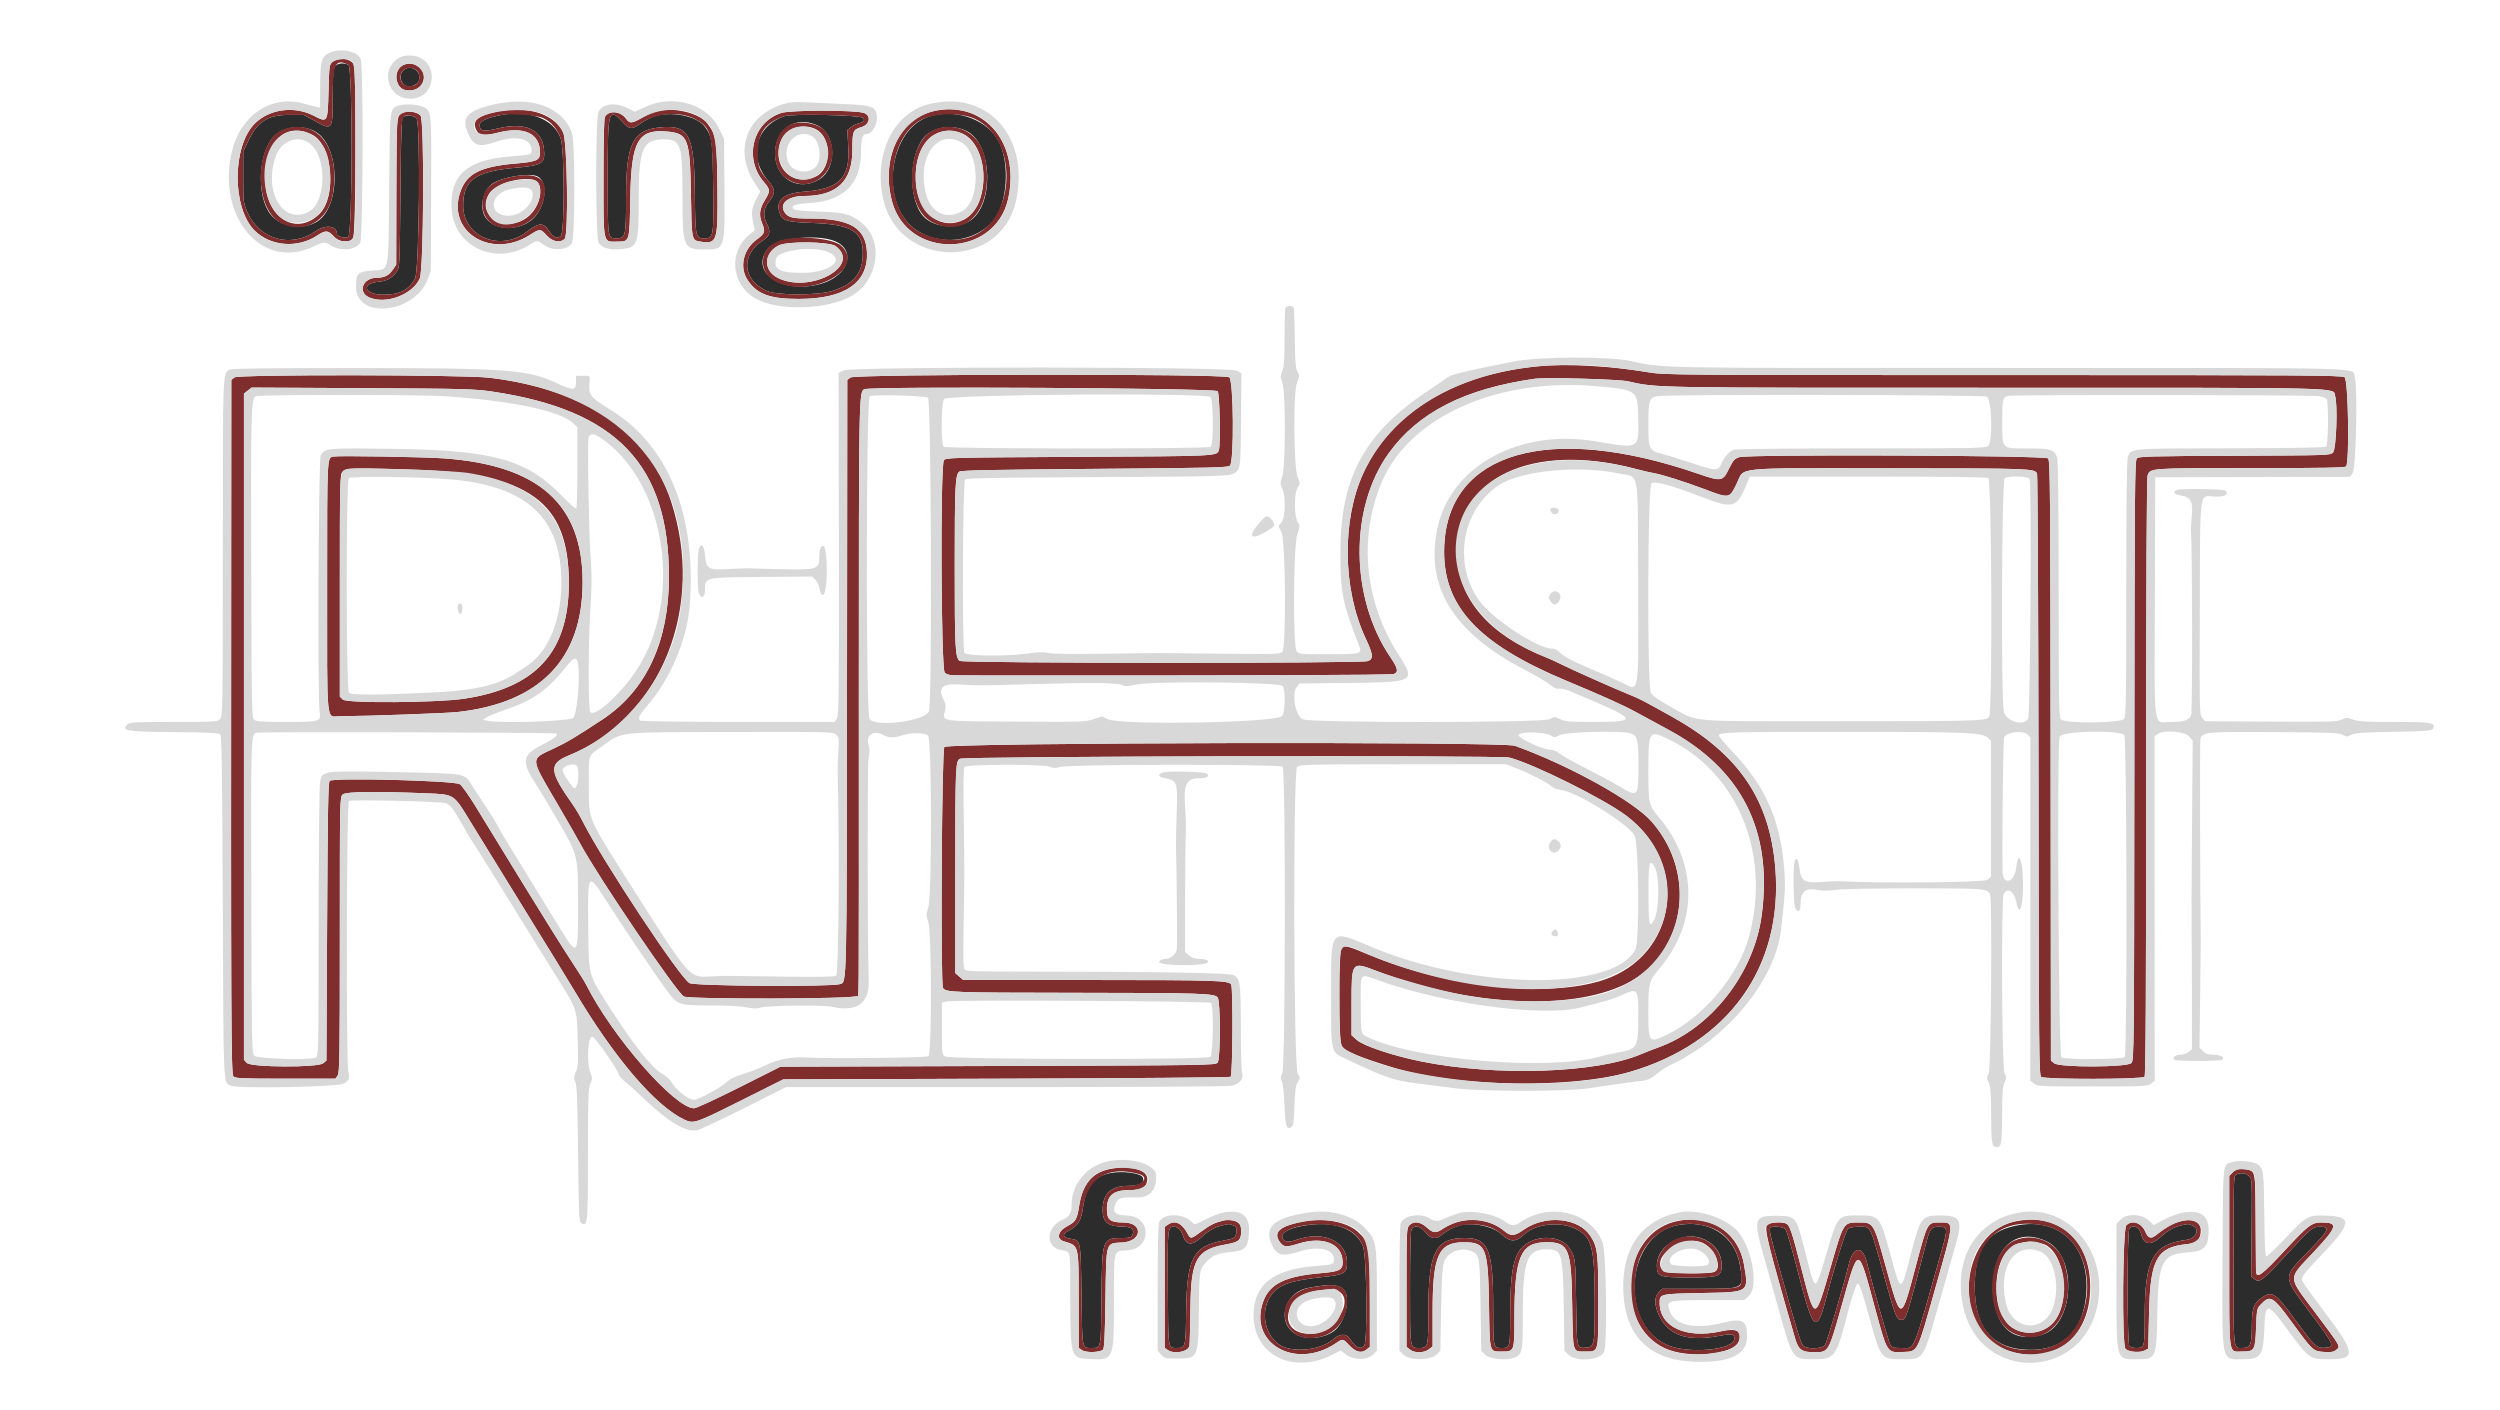
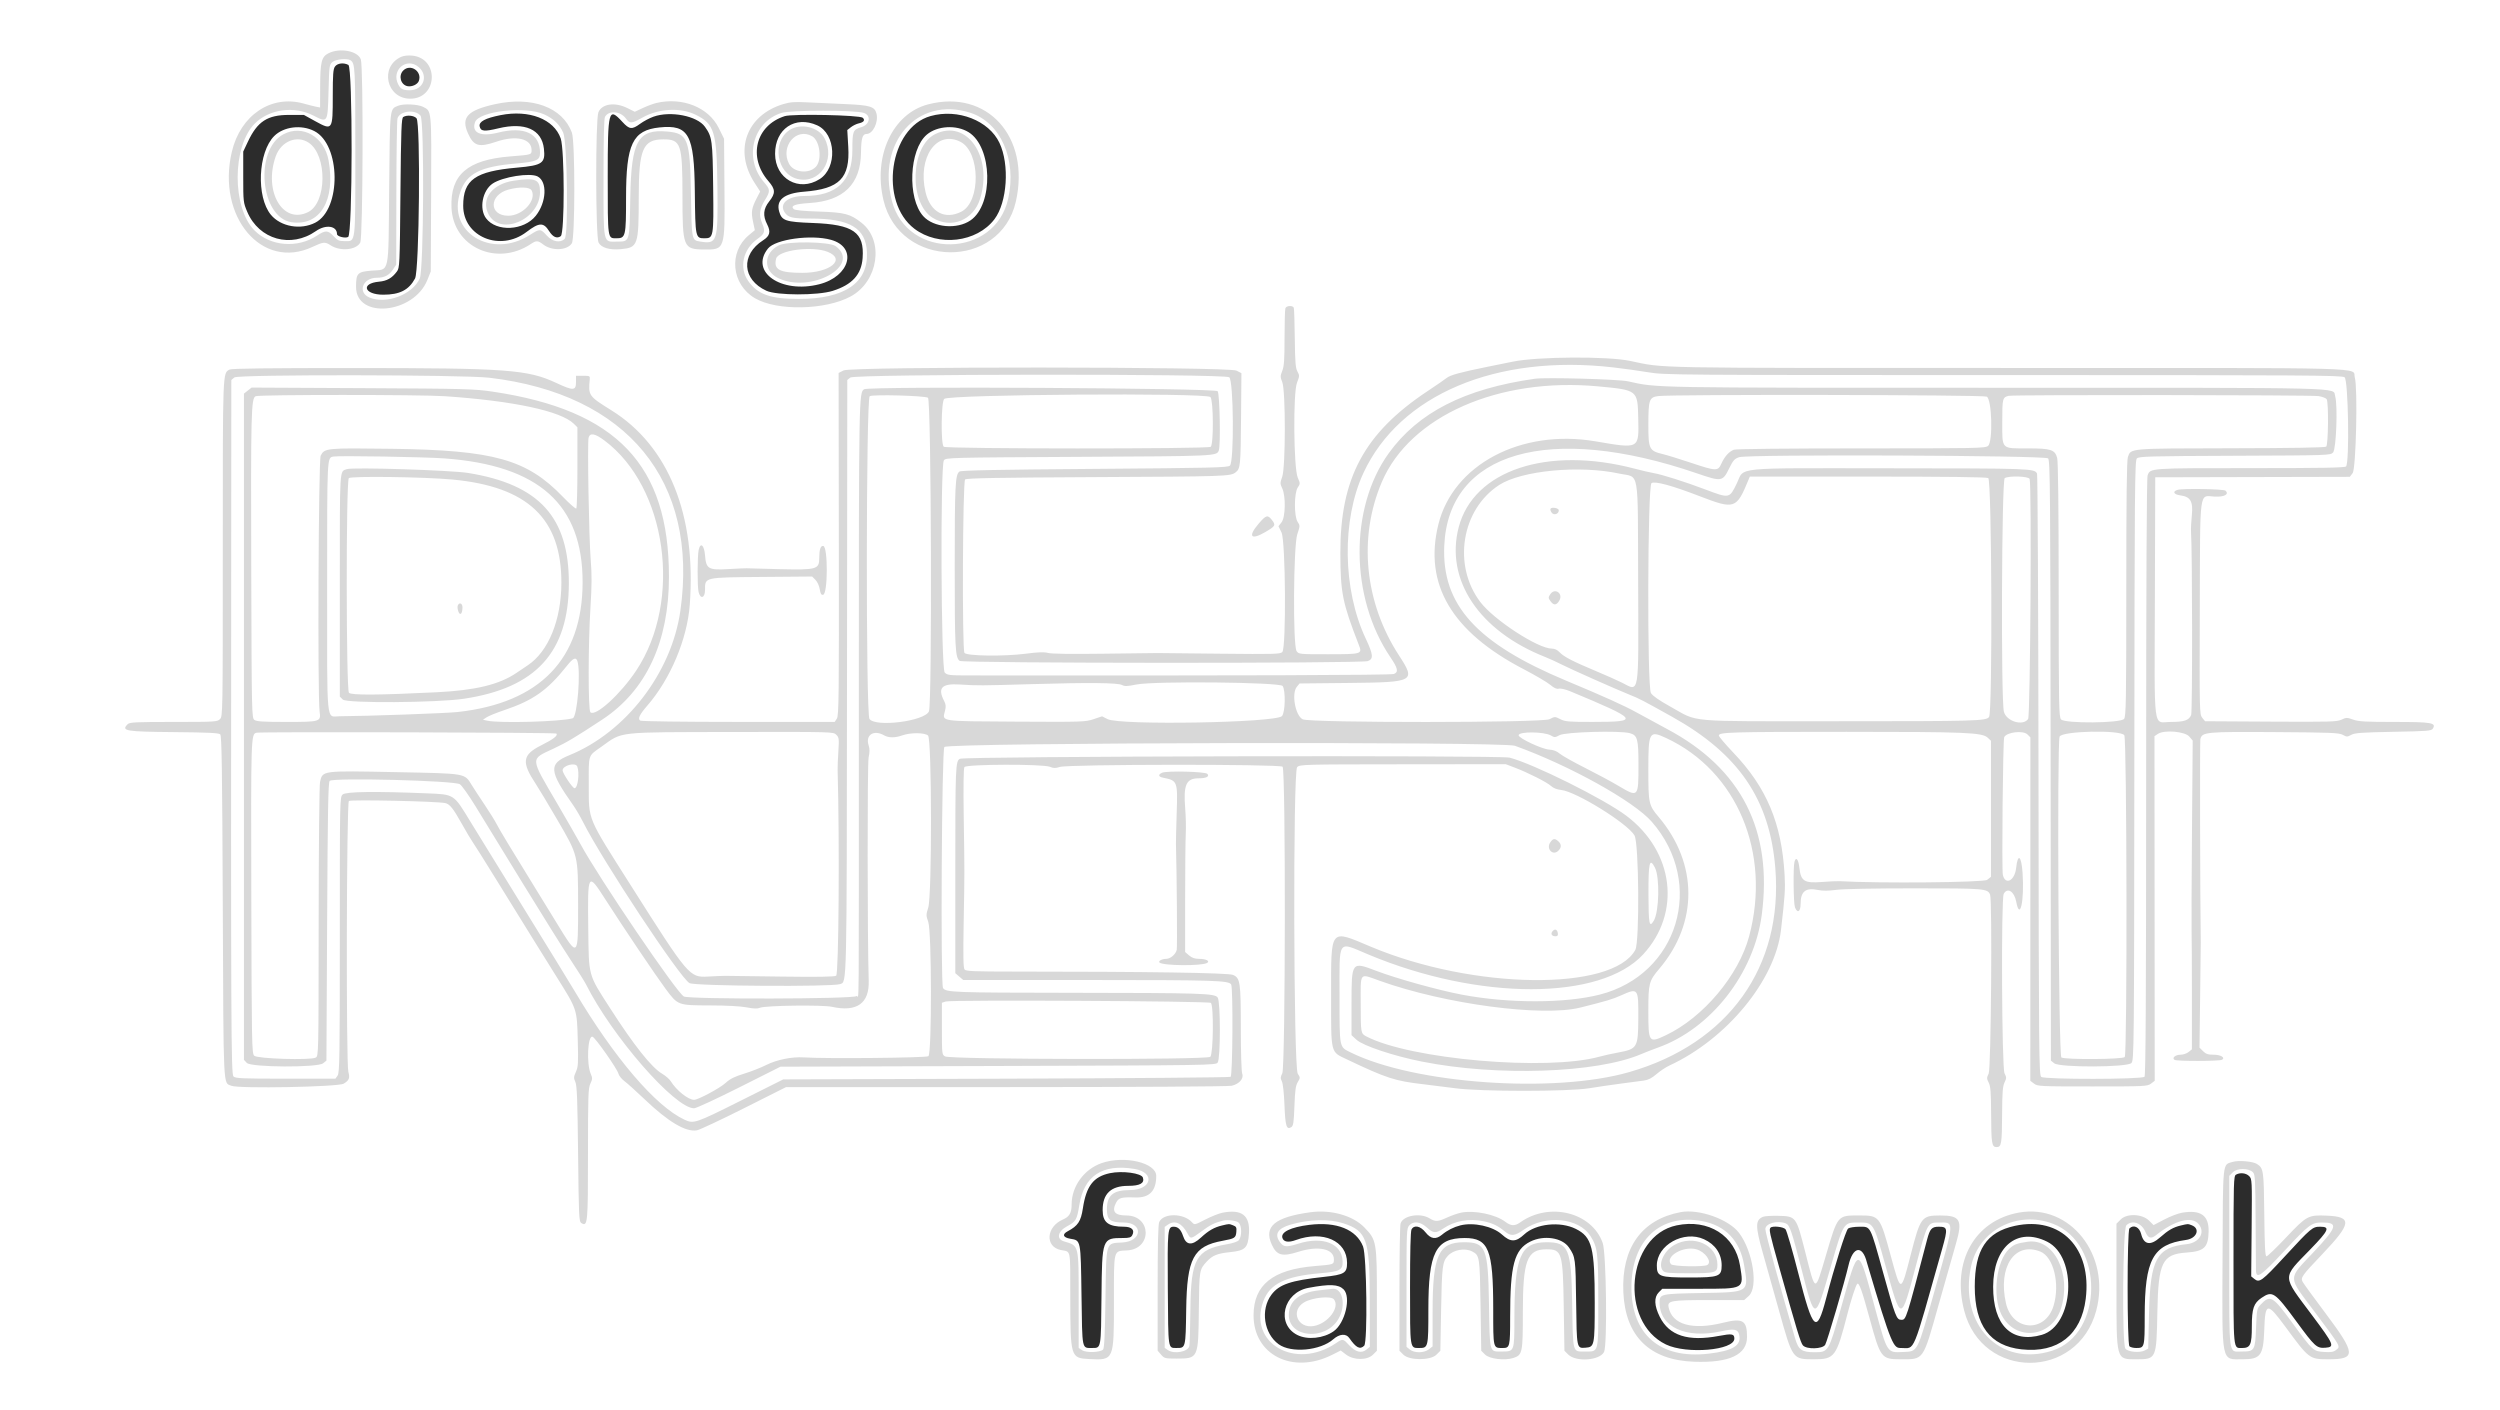
<svg xmlns="http://www.w3.org/2000/svg" id="svg" version="1.1" width="400" height="225.525" viewBox="0, 0, 400,225.525">
  <g id="svgg">
-     <path id="path0" d="M53.594 10.654 C 53.307 11.064,53.243 11.919,53.243 15.356 C 53.243 20.847,53.200 20.909,50.458 19.400 L 48.618 18.387 46.249 18.387 C 42.787 18.387,41.191 19.425,39.661 22.673 L 38.917 24.253 38.917 28.314 C 38.917 32.272,38.933 32.413,39.560 33.893 C 41.441 38.338,46.554 39.772,50.546 36.974 C 52.125 35.867,53.920 36.123,53.920 37.456 C 53.920 37.835,55.226 38.169,55.704 37.913 C 56.419 37.530,56.454 10.768,55.740 10.386 C 54.984 9.981,53.977 10.107,53.594 10.654 M64.523 11.280 C 63.708 12.096,64.106 13.571,65.200 13.788 C 65.896 13.926,66.799 13.515,67.007 12.966 C 67.590 11.435,65.671 10.133,64.523 11.280 M80.090 18.421 C 77.633 18.909,76.596 19.464,76.744 20.213 C 76.902 21.019,77.467 21.081,79.723 20.537 C 83.990 19.509,86.679 20.705,87.026 23.784 C 87.288 26.109,86.791 26.463,82.763 26.817 C 76.028 27.409,74.112 28.761,74.112 32.922 C 74.112 37.892,80.027 40.334,84.253 37.109 C 86.263 35.575,86.958 35.549,87.857 36.973 C 88.470 37.944,89.119 38.226,89.724 37.783 C 90.352 37.324,90.340 23.953,89.710 22.145 C 88.633 19.055,84.658 17.516,80.090 18.421 M104.550 18.672 C 103.920 18.897,102.961 19.407,102.419 19.806 C 101.115 20.765,100.702 20.722,99.594 19.515 C 97.354 17.076,97.236 17.516,97.236 28.314 C 97.236 38.328,97.208 38.127,98.606 38.127 C 100.104 38.127,100.169 37.855,100.169 31.609 C 100.169 23.030,101.217 20.836,105.525 20.389 C 110.200 19.905,111.078 21.505,111.172 30.682 C 111.247 38.004,111.272 38.127,112.715 38.127 C 114.165 38.127,114.199 37.931,114.106 30.045 C 114.016 22.426,113.946 21.910,112.788 20.283 C 111.544 18.536,107.274 17.701,104.550 18.672 M125.550 18.584 C 120.897 20.084,119.632 25.151,122.952 28.987 C 124.085 30.295,124.107 30.928,123.066 32.237 C 122.126 33.420,122.032 34.503,122.748 35.907 C 123.350 37.087,123.181 37.752,122.105 38.440 C 118.489 40.754,118.742 44.733,122.620 46.520 C 124.280 47.286,130.823 47.296,133.234 46.538 C 136.343 45.560,137.830 43.928,138.019 41.285 C 138.315 37.151,136.554 35.917,130.022 35.676 C 125.694 35.516,125.085 35.310,124.670 33.862 C 124.132 31.989,125.461 30.924,128.654 30.670 C 134.335 30.219,136.016 28.509,135.721 23.479 L 135.565 20.808 136.152 20.346 C 136.475 20.092,137.037 19.819,137.402 19.739 C 138.215 19.560,138.452 19.229,138.041 18.843 C 137.579 18.409,126.788 18.185,125.550 18.584 M148.889 18.570 C 142.284 20.427,140.589 32.255,146.306 36.601 C 150.146 39.520,156.292 38.791,159.106 35.082 C 161.156 32.380,161.556 26.356,159.917 22.869 C 158.232 19.285,153.251 17.343,148.889 18.570 M64.523 18.720 C 64.232 18.905,64.169 20.591,64.072 30.883 C 63.962 42.509,63.947 42.850,63.494 43.455 C 62.712 44.502,61.918 44.952,60.649 45.068 C 57.669 45.341,58.255 47.152,61.322 47.152 C 63.952 47.152,65.411 46.407,66.407 44.557 C 67.090 43.288,67.306 19.657,66.641 18.923 C 66.232 18.470,65.091 18.362,64.523 18.720 M130.761 20.058 C 133.764 21.421,134.003 26.845,131.140 28.661 C 127.826 30.762,124.025 28.607,124.013 24.619 C 124.001 20.627,127.222 18.450,130.761 20.058 M50.279 20.965 C 54.537 23.138,54.647 33.473,50.435 35.632 C 48.085 36.836,44.911 36.268,43.340 34.362 C 40.979 31.498,41.281 24.359,43.873 21.767 C 45.380 20.260,48.203 19.907,50.279 20.965 M154.971 21.149 C 158.798 23.509,159.004 32.693,155.288 35.255 C 153.125 36.746,149.375 36.418,147.726 34.592 C 145.134 31.723,145.463 23.960,148.280 21.549 C 149.951 20.119,153.005 19.936,154.971 21.149 M86.027 28.238 C 87.599 29.075,87.446 32.351,85.734 34.513 C 83.827 36.921,79.423 37.147,77.764 34.922 C 76.633 33.404,77.190 30.477,78.819 29.374 C 80.420 28.292,84.825 27.597,86.027 28.238 M132.960 38.371 C 137.249 39.562,136.014 44.227,131.077 45.481 C 124.967 47.033,119.890 43.490,122.880 39.761 C 124.071 38.276,129.781 37.488,132.960 38.371 M177.594 187.706 C 174.950 188.265,173.802 189.758,173.259 193.345 C 172.945 195.418,172.469 196.136,170.837 196.999 C 169.908 197.490,170.077 197.999,171.233 198.195 C 172.955 198.486,172.913 198.275,173.040 207.251 C 173.166 216.148,173.068 215.670,174.761 215.676 C 176.188 215.681,176.159 215.844,176.239 207.442 C 176.327 198.131,176.345 198.082,179.680 198.082 C 180.689 198.082,180.965 197.998,181.162 197.631 C 181.600 196.812,181.085 196.278,179.857 196.276 C 177.317 196.273,176.424 195.583,176.424 193.624 C 176.424 190.991,177.741 189.737,180.506 189.736 C 182.395 189.735,183.150 189.314,182.867 188.422 C 182.639 187.705,179.568 187.288,177.594 187.706 M357.755 187.948 C 357.386 188.163,357.360 189.058,357.360 201.658 C 357.360 216.403,357.289 215.680,358.746 215.680 C 360.061 215.680,360.293 215.161,360.293 212.223 C 360.293 209.376,360.587 208.511,361.844 207.657 C 363.590 206.471,363.972 206.728,367.395 211.395 C 370.392 215.484,370.671 215.737,372.061 215.637 C 373.609 215.526,373.461 215.165,369.934 210.442 C 365.055 203.911,365.074 204.624,369.664 199.888 C 372.612 196.847,372.863 196.277,371.253 196.277 C 369.993 196.277,369.843 196.403,365.502 201.099 C 361.906 204.989,361.503 205.285,360.693 204.629 L 360.193 204.224 360.263 196.435 C 360.332 188.790,360.325 188.638,359.862 188.176 C 359.360 187.673,358.404 187.570,357.755 187.948 M195.537 196.073 C 194.279 196.369,193.360 196.895,192.170 197.999 C 190.714 199.350,189.787 199.268,189.284 197.744 C 188.950 196.733,188.492 196.277,187.809 196.277 C 186.820 196.277,186.784 196.659,186.851 206.212 C 186.921 216.115,186.854 215.669,188.282 215.676 C 189.703 215.683,189.702 215.687,189.793 209.475 C 189.913 201.315,190.937 199.388,195.613 198.527 C 197.562 198.169,197.733 198.058,197.814 197.100 C 197.875 196.389,197.804 196.246,197.292 196.051 C 196.628 195.799,196.701 195.798,195.537 196.073 M209.475 195.978 C 206.516 196.347,204.889 197.138,205.184 198.066 C 205.392 198.721,206.147 198.842,207.332 198.408 C 211.674 196.820,215.529 198.536,215.529 202.057 C 215.529 203.695,215.112 203.947,211.811 204.304 C 206.508 204.876,204.662 205.505,203.426 207.159 C 201.650 209.538,202.213 213.366,204.591 215.084 C 206.595 216.531,211.251 216.104,213.324 214.284 C 214.323 213.407,215.365 213.327,215.889 214.088 C 216.968 215.651,217.605 215.979,218.272 215.311 C 218.836 214.747,218.676 200.943,218.088 199.439 C 217.020 196.707,213.849 195.433,209.475 195.978 M233.664 196.059 C 232.600 196.327,231.550 196.859,230.722 197.550 C 229.744 198.366,228.938 198.253,228.088 197.180 C 227.273 196.150,226.254 195.939,225.840 196.714 C 225.690 196.994,225.606 200.350,225.606 206.060 C 225.606 215.939,225.567 215.680,227.073 215.680 C 228.515 215.680,228.539 215.577,228.539 209.531 C 228.539 200.369,229.698 198.089,234.358 198.084 C 238.175 198.080,238.913 199.913,238.915 209.411 C 238.917 215.843,238.878 215.680,240.436 215.680 C 241.579 215.680,241.624 215.490,241.624 210.722 C 241.624 202.400,242.284 199.934,244.852 198.654 C 247.020 197.574,249.965 198.024,251.035 199.600 C 252.070 201.124,252.093 201.295,252.182 208.347 C 252.277 215.807,252.263 215.738,253.670 215.634 C 255.113 215.528,255.154 215.331,255.156 208.460 C 255.158 199.603,254.728 197.922,252.128 196.623 C 249.621 195.371,245.727 195.786,243.880 197.503 C 242.513 198.774,241.693 198.777,240.295 197.513 C 238.846 196.205,235.768 195.530,233.664 196.059 M268.257 196.059 C 260.244 197.741,259.011 211.476,266.547 215.115 C 269.850 216.710,277.496 216.056,277.496 214.178 C 277.496 213.412,277.126 213.348,275.016 213.748 C 270.090 214.683,267.069 213.707,265.565 210.698 C 264.667 208.900,264.616 207.558,265.416 206.758 L 265.969 206.204 271.795 206.204 C 279.217 206.204,279.026 206.312,278.400 202.482 C 277.616 197.688,273.354 194.989,268.257 196.059 M322.391 196.134 C 317.826 197.125,315.962 199.947,315.962 205.866 C 315.962 212.073,318.406 215.347,323.450 215.896 C 329.255 216.529,333.007 213.576,333.716 207.815 C 334.717 199.685,329.729 194.540,322.391 196.134 M348.949 196.073 C 347.730 196.360,346.921 196.822,345.624 197.974 C 344.069 199.355,343.018 199.171,342.584 197.441 C 342.304 196.326,341.375 195.883,340.711 196.548 C 340.322 196.937,340.322 215.020,340.711 215.409 C 340.860 215.558,341.347 215.680,341.794 215.680 C 343.124 215.680,343.147 215.596,343.152 210.615 C 343.161 201.503,344.454 199.111,349.763 198.390 C 351.489 198.155,352.097 196.581,350.671 196.039 C 350.043 195.800,350.111 195.799,348.949 196.073 M283.286 196.428 C 283.008 196.706,283.131 197.275,284.621 202.594 C 287.514 212.923,288.102 214.858,288.472 215.267 C 289.068 215.925,291.583 215.858,292.027 215.172 C 292.330 214.702,295.160 205.067,295.759 202.463 C 296.465 199.392,298.002 199.152,298.705 202.004 C 299.637 205.789,302.190 214.760,302.452 215.172 C 302.730 215.610,302.968 215.680,304.192 215.680 C 306.461 215.680,305.882 217.082,310.750 199.801 C 311.669 196.539,311.628 196.277,310.197 196.277 C 309.083 196.277,308.789 196.603,308.334 198.341 C 304.968 211.215,304.984 211.168,304.217 211.168 C 303.442 211.168,303.269 210.720,301.299 203.610 C 299.178 195.957,299.344 196.277,297.500 196.277 C 296.716 196.277,295.913 196.404,295.706 196.560 C 295.340 196.833,293.555 202.504,292.160 207.820 C 290.667 213.511,290.092 212.991,287.757 203.834 C 286.807 200.112,285.871 196.889,285.676 196.672 C 285.324 196.280,283.610 196.104,283.286 196.428 M272.645 198.281 C 274.446 199.107,275.465 200.617,275.465 202.458 C 275.465 204.237,275.036 204.399,270.344 204.399 C 265.490 204.399,265.096 204.255,265.093 202.482 C 265.088 199.209,269.418 196.800,272.645 198.281 M327.541 198.669 C 332.475 201.128,331.854 212.074,326.695 213.574 C 321.855 214.981,318.884 212.042,318.904 205.866 C 318.926 199.460,322.743 196.278,327.541 198.669 M214.979 206.303 C 216.208 207.532,215.225 211.690,213.397 212.991 C 211.764 214.154,209.181 214.420,207.562 213.593 C 204.129 211.838,205.319 206.814,209.346 206.058 C 212.763 205.417,214.153 205.478,214.979 206.303 " stroke="none" fill="#2c2c2c" fill-rule="evenodd" />
-     <path id="path1" d="M53.212 9.906 C 52.694 10.325,52.676 10.459,52.566 14.563 C 52.429 19.702,52.448 19.671,50.152 18.494 C 47.065 16.910,43.072 17.453,40.766 19.768 C 37.128 23.422,37.107 33.257,40.729 36.879 C 43.275 39.424,47.615 39.769,50.761 37.677 C 52.069 36.807,52.488 36.825,53.370 37.789 C 54.284 38.787,55.901 38.935,56.502 38.077 C 56.954 37.431,57.041 11.157,56.593 10.307 C 56.082 9.335,54.195 9.111,53.212 9.906 M55.740 10.386 C 56.454 10.768,56.419 37.530,55.704 37.913 C 55.226 38.169,53.920 37.835,53.920 37.456 C 53.920 36.123,52.125 35.867,50.546 36.974 C 46.554 39.772,41.441 38.338,39.560 33.893 C 38.933 32.413,38.917 32.272,38.917 28.314 L 38.917 24.253 39.661 22.673 C 41.191 19.425,42.787 18.387,46.249 18.387 L 48.618 18.387 50.458 19.400 C 53.200 20.909,53.243 20.847,53.243 15.356 C 53.243 10.216,53.705 9.297,55.740 10.386 M64.604 10.376 C 63.488 10.826,63.083 12.278,63.725 13.520 C 64.459 14.939,66.800 14.797,67.581 13.288 C 68.504 11.503,66.549 9.591,64.604 10.376 M66.354 11.068 C 67.439 11.649,67.315 13.387,66.167 13.690 C 64.973 14.005,64.072 13.439,64.072 12.373 C 64.072 11.178,65.275 10.491,66.354 11.068 M79.228 17.930 C 76.344 18.582,75.509 19.374,76.215 20.788 C 76.699 21.757,77.281 21.830,79.685 21.222 C 83.894 20.158,86.407 21.358,86.407 24.432 C 86.407 25.643,85.884 25.878,82.537 26.165 C 76.869 26.651,74.693 27.755,73.665 30.670 C 71.397 37.097,78.627 41.569,84.820 37.570 C 86.368 36.571,86.488 36.576,87.476 37.676 C 88.381 38.685,89.643 38.921,90.350 38.213 C 90.978 37.586,90.763 22.613,90.106 21.207 C 88.683 18.162,84.188 16.807,79.228 17.930 M104.989 17.800 C 104.600 17.900,103.619 18.352,102.809 18.804 C 101.024 19.803,100.773 19.816,100.133 18.950 C 99.253 17.760,97.377 17.620,96.799 18.700 C 96.641 18.994,96.560 22.305,96.560 28.387 C 96.560 39.192,96.455 38.692,98.695 38.659 C 100.794 38.629,100.715 38.888,100.846 31.521 C 101.005 22.532,102.087 20.622,106.779 21.048 C 110.071 21.346,110.405 22.222,110.547 30.930 C 110.670 38.469,110.663 38.429,112.008 38.647 C 114.764 39.094,114.884 38.722,114.787 30.006 C 114.701 22.226,114.609 21.645,113.160 19.745 C 111.885 18.072,107.761 17.091,104.989 17.800 M125.009 18.074 C 120.415 19.546,118.965 25.352,122.242 29.153 C 123.253 30.326,123.267 30.589,122.392 32.005 C 121.512 33.432,121.393 34.413,121.940 35.724 C 122.487 37.033,122.381 37.378,121.160 38.255 C 118.867 39.903,118.229 42.847,119.710 44.954 C 121.226 47.112,123.248 47.829,127.817 47.829 C 135.159 47.829,138.935 45.246,138.713 40.374 C 138.536 36.481,136.005 34.969,129.663 34.969 C 126.756 34.969,126.088 34.806,125.535 33.962 C 124.626 32.575,126.082 31.359,128.654 31.359 C 133.887 31.359,136.379 28.988,136.379 24.008 C 136.379 20.947,136.459 20.747,137.841 20.333 C 139.168 19.935,139.423 18.513,138.246 18.077 C 136.935 17.591,126.525 17.588,125.009 18.074 M148.884 17.906 C 143.740 19.293,141.003 25.609,142.708 32.158 C 145.164 41.591,159.189 41.326,161.306 31.807 C 163.340 22.658,157.111 15.688,148.884 17.906 M64.308 18.097 C 63.457 18.547,63.442 18.759,63.418 30.931 L 63.395 42.347 62.881 43.111 C 62.234 44.071,61.518 44.437,60.278 44.441 C 58.016 44.449,57.161 46.796,59.124 47.609 C 61.819 48.725,65.999 47.138,67.162 44.557 C 67.799 43.144,67.914 19.287,67.287 18.513 C 66.782 17.890,65.135 17.660,64.308 18.097 M86.858 18.872 C 88.162 19.456,89.180 20.625,89.710 22.145 C 90.340 23.953,90.352 37.324,89.724 37.783 C 89.119 38.226,88.470 37.944,87.857 36.973 C 86.958 35.549,86.263 35.575,84.253 37.109 C 80.027 40.334,74.112 37.892,74.112 32.922 C 74.112 28.761,76.028 27.409,82.763 26.817 C 86.791 26.463,87.288 26.109,87.026 23.784 C 86.679 20.705,83.990 19.509,79.723 20.537 C 77.467 21.081,76.902 21.019,76.744 20.213 C 76.596 19.464,77.633 18.909,80.090 18.421 C 81.547 18.132,85.847 18.419,86.858 18.872 M111.148 19.015 C 113.769 20.366,114.002 21.234,114.106 30.045 C 114.199 37.931,114.165 38.127,112.715 38.127 C 111.272 38.127,111.247 38.004,111.172 30.682 C 111.078 21.505,110.200 19.905,105.525 20.389 C 101.217 20.836,100.169 23.030,100.169 31.609 C 100.169 37.855,100.104 38.127,98.606 38.127 C 97.208 38.127,97.236 38.328,97.236 28.314 C 97.236 17.516,97.354 17.076,99.594 19.515 C 100.702 20.722,101.115 20.765,102.419 19.806 C 104.723 18.111,108.697 17.751,111.148 19.015 M138.041 18.843 C 138.452 19.229,138.215 19.560,137.402 19.739 C 137.037 19.819,136.475 20.092,136.152 20.346 L 135.565 20.808 135.721 23.479 C 136.016 28.509,134.335 30.219,128.654 30.670 C 125.461 30.924,124.132 31.989,124.670 33.862 C 125.085 35.310,125.694 35.516,130.022 35.676 C 136.554 35.917,138.315 37.151,138.019 41.285 C 137.830 43.928,136.343 45.560,133.234 46.538 C 130.823 47.296,124.280 47.286,122.620 46.520 C 118.742 44.733,118.489 40.754,122.105 38.440 C 123.181 37.752,123.350 37.087,122.748 35.907 C 122.032 34.503,122.126 33.420,123.066 32.237 C 124.107 30.928,124.085 30.295,122.952 28.987 C 121.453 27.254,121.265 26.752,121.265 24.478 C 121.265 21.225,122.461 19.580,125.550 18.584 C 126.788 18.185,137.579 18.409,138.041 18.843 M155.955 19.004 C 163.242 22.378,162.520 35.758,154.928 38.013 C 152.178 38.829,148.430 38.215,146.306 36.601 C 141.388 32.862,141.852 22.595,147.084 19.342 C 149.110 18.083,153.596 17.912,155.955 19.004 M66.641 18.923 C 67.306 19.657,67.090 43.288,66.407 44.557 C 65.411 46.407,63.952 47.152,61.322 47.152 C 58.255 47.152,57.669 45.341,60.649 45.068 C 61.918 44.952,62.712 44.502,63.494 43.455 C 63.947 42.850,63.962 42.509,64.072 30.883 C 64.196 17.774,64.107 18.510,65.560 18.503 C 65.960 18.501,66.422 18.680,66.641 18.923 M126.452 19.946 C 123.468 21.273,123.098 26.723,125.866 28.587 C 130.518 31.721,135.440 25.863,132.137 21.124 C 131.216 19.804,128.186 19.176,126.452 19.946 M45.705 20.571 C 40.803 21.944,40.258 33.235,44.974 35.697 C 48.575 37.577,52.529 35.364,53.256 31.060 C 54.470 23.871,51.022 19.081,45.705 20.571 M130.624 20.723 C 133.031 22.014,133.054 26.977,130.659 28.176 C 126.633 30.192,123.102 26.310,125.157 22.127 C 126.008 20.393,128.713 19.698,130.624 20.723 M149.992 20.557 C 145.026 21.965,144.386 33.129,149.133 35.536 C 154.700 38.360,159.026 33.320,157.678 25.579 C 157.002 21.699,153.661 19.516,149.992 20.557 M49.976 21.569 C 53.184 23.210,53.933 31.409,51.130 34.207 C 47.532 37.800,42.719 35.031,42.460 29.220 C 42.176 22.816,45.601 19.329,49.976 21.569 M153.661 21.243 C 158.239 22.806,158.692 32.745,154.292 35.109 C 150.910 36.926,147.257 34.492,146.638 30.007 C 145.795 23.901,149.156 19.706,153.661 21.243 M82.346 28.201 C 78.536 28.849,76.978 30.326,77.206 33.074 C 77.603 37.864,85.030 37.576,86.748 32.705 C 88.049 29.018,86.552 27.486,82.346 28.201 M85.956 29.103 C 87.029 30.176,86.306 33.120,84.613 34.569 C 81.078 37.595,75.908 34.558,78.342 30.885 C 79.490 29.153,84.770 27.918,85.956 29.103 M124.666 38.532 C 121.414 39.660,121.132 43.562,124.193 45.086 C 129.777 47.867,138.610 42.995,134.618 39.336 C 133.230 38.065,127.376 37.592,124.666 38.532 M133.712 39.389 C 137.904 42.495,129.663 47.034,124.472 44.478 C 122.091 43.305,122.158 40.499,124.597 39.266 C 125.995 38.559,132.715 38.649,133.712 39.389 M246.249 58.591 C 232.754 59.841,222.664 65.971,218.159 75.655 C 214.660 83.177,214.810 94.309,218.517 102.173 C 219.728 104.743,219.790 105.444,218.837 105.776 C 217.729 106.162,154.080 106.130,153.550 105.743 C 152.834 105.219,152.755 103.708,152.755 90.581 C 152.755 77.635,152.839 75.939,153.506 75.452 C 153.775 75.255,159.390 75.143,175.130 75.021 C 193.885 74.875,196.437 74.815,196.785 74.505 C 197.478 73.890,197.379 60.853,196.679 60.362 C 195.859 59.789,136.764 59.832,136.054 60.406 L 135.566 60.801 135.521 108.630 C 135.475 158.653,135.510 157.074,134.410 157.457 C 133.090 157.917,111.269 157.778,110.332 157.304 C 108.859 156.558,96.417 137.741,93.288 131.528 C 92.844 130.647,92.144 129.449,91.732 128.866 C 87.824 123.339,87.730 122.202,91.070 120.846 C 105.799 114.865,112.919 97.076,107.351 80.170 C 103.714 69.127,93.566 62.237,78.285 60.437 C 74.071 59.941,38.089 59.898,37.503 60.389 L 37.011 60.801 36.992 89.340 C 36.942 164.713,36.974 171.854,37.354 172.234 C 37.663 172.543,38.735 172.589,45.689 172.589 L 53.669 172.589 54.020 172.087 C 54.332 171.642,54.371 169.130,54.371 149.562 C 54.371 127.565,54.372 127.537,54.839 127.114 C 55.345 126.656,60.071 126.593,68.315 126.935 C 72.720 127.117,72.564 127.017,75.237 131.416 C 76.368 133.277,80.276 139.622,83.923 145.516 C 87.569 151.410,91.185 157.298,91.957 158.601 C 98.273 169.254,104.927 177.036,109.532 179.157 C 110.996 179.832,111.258 179.743,118.443 176.146 L 125.324 172.702 160.970 172.589 C 180.575 172.527,196.743 172.394,196.898 172.294 C 197.228 172.080,197.309 158.027,196.984 157.513 C 196.579 156.875,194.435 156.807,174.575 156.802 L 154.114 156.796 153.481 156.252 L 152.848 155.707 152.848 139.275 C 152.848 122.633,152.883 121.779,153.584 121.406 C 154.354 120.997,239.954 120.818,241.533 121.222 C 245.302 122.188,256.644 127.831,260.211 130.516 C 270.396 138.182,268.385 152.831,256.605 156.778 C 247.737 159.749,231.586 158.010,218.951 152.725 C 215.805 151.409,215.122 151.228,214.682 151.593 C 214.147 152.037,214.145 166.591,214.680 167.354 C 215.312 168.256,217.340 169.100,223.205 170.901 C 232.976 173.903,251.380 174.213,260.688 171.532 C 276.559 166.962,285.333 154.698,284.049 138.882 C 283.157 127.904,278.181 120.615,267.523 114.676 C 262.618 111.944,262.334 111.797,260.688 111.137 C 258.499 110.259,251.333 107.070,249.802 106.293 C 249.026 105.899,247.872 105.372,247.237 105.122 C 238.283 101.592,233.362 95.898,233.110 88.776 C 232.678 76.572,244.984 70.619,261.591 74.998 C 262.707 75.293,264.027 75.601,264.523 75.683 C 265.883 75.908,269.565 77.072,272.862 78.318 C 276.709 79.772,276.700 79.774,277.870 77.385 C 279.205 74.659,276.686 74.911,302.402 74.927 C 325.055 74.941,325.528 74.959,325.929 75.778 C 326.027 75.978,326.131 97.715,326.160 124.081 C 326.209 169.148,326.236 172.038,326.601 172.305 C 327.193 172.737,342.763 172.714,343.123 172.280 C 343.313 172.051,343.380 159.581,343.384 124.350 C 343.387 92.718,343.465 76.508,343.617 76.072 C 344.030 74.890,343.864 74.901,360.033 74.901 C 371.446 74.901,375.159 74.836,375.364 74.631 C 375.943 74.052,375.728 60.779,375.133 60.362 C 374.683 60.047,369.129 60.011,320.505 60.011 C 267.844 60.011,266.307 59.999,263.759 59.570 C 257.811 58.569,250.751 58.175,246.249 58.591 M260.462 61.009 C 265.331 62.079,263.318 62.044,319.498 62.044 C 376.820 62.044,373.200 61.955,373.623 63.376 C 374.058 64.836,373.801 71.829,373.293 72.391 C 372.872 72.854,372.727 72.859,357.564 72.921 C 343.860 72.977,342.223 73.022,341.898 73.346 C 341.568 73.677,341.532 77.952,341.495 121.659 C 341.456 168.465,341.445 169.620,341.025 170.083 C 340.389 170.787,329.539 170.825,328.677 170.127 L 328.144 169.696 328.100 121.698 C 328.059 78.206,328.021 73.666,327.697 73.342 C 327.211 72.856,279.716 72.670,278.272 73.149 C 277.534 73.393,277.307 73.642,276.709 74.860 C 275.613 77.089,275.511 77.106,271.464 75.720 C 247.885 67.649,231.747 72.280,231.082 87.310 C 230.663 96.776,236.217 102.914,250.649 108.934 C 256.605 111.419,259.922 112.916,261.895 114.013 C 263.093 114.679,265.288 115.872,266.775 116.664 C 278.623 122.981,283.651 132.859,281.885 146.351 C 280.650 155.783,273.749 164.605,265.241 167.626 C 264.474 167.898,263.273 168.366,262.571 168.666 C 255.448 171.708,239.551 172.248,227.524 169.858 C 222.962 168.951,218.096 167.328,217.040 166.360 L 216.244 165.630 216.244 160.593 C 216.244 153.824,216.244 153.823,220.197 155.332 C 234.910 160.947,251.058 161.819,260.016 157.483 C 269.592 152.848,271.709 140.024,264.304 131.503 C 261.435 128.201,251.126 122.473,242.384 119.324 C 240.454 118.629,151.887 118.814,151.100 119.515 C 150.680 119.889,150.469 157.429,150.882 158.080 C 151.330 158.784,152.465 158.827,171.306 158.848 C 192.371 158.872,194.340 158.935,194.829 159.603 C 195.296 160.242,195.296 169.369,194.829 170.008 C 194.515 170.437,193.829 170.448,159.691 170.558 L 124.873 170.671 118.253 173.999 C 114.612 175.829,111.374 177.327,111.058 177.327 C 107.967 177.327,97.910 165.792,93.747 157.473 C 93.529 157.039,92.411 155.262,91.262 153.525 C 90.113 151.788,86.654 146.255,83.575 141.230 C 80.496 136.204,77.115 130.688,76.062 128.970 C 75.009 127.253,73.892 125.681,73.581 125.477 C 72.691 124.894,53.293 124.395,52.746 124.941 C 52.512 125.176,52.431 129.658,52.341 147.465 L 52.228 169.696 51.695 170.127 C 50.816 170.839,40.161 170.785,39.490 170.065 L 39.030 169.571 39.030 116.274 L 39.030 62.977 39.643 62.495 L 40.256 62.013 57.973 62.104 C 74.504 62.190,75.903 62.228,78.849 62.667 C 98.686 65.625,107.032 74.392,107.034 92.273 C 107.036 102.686,103.392 110.498,96.380 115.120 C 92.036 117.982,90.692 118.784,88.570 119.777 C 84.793 121.546,84.763 121.056,89.107 128.483 C 90.703 131.213,92.405 134.179,92.889 135.075 C 95.769 140.407,108.300 158.876,109.419 159.439 C 110.360 159.912,136.563 159.852,137.040 159.375 C 137.474 158.940,137.417 166.267,137.414 111.337 C 137.412 63.212,137.421 62.736,138.280 62.276 C 139.204 61.782,194.463 62.091,194.829 62.592 C 195.162 63.048,195.319 71.264,195.010 72.069 C 194.660 72.981,194.688 72.980,172.627 73.096 C 151.889 73.206,151.337 73.220,151.025 73.647 C 150.434 74.455,150.560 107.018,151.156 107.614 C 151.566 108.024,151.911 108.066,154.935 108.069 C 198.224 108.113,222.511 108.030,223.020 107.837 C 223.794 107.543,223.666 106.927,222.466 105.159 C 215.997 95.628,215.875 81.307,222.188 72.532 C 226.891 65.996,234.328 62.201,245.572 60.600 C 247.305 60.353,258.932 60.673,260.462 61.009 M53.356 73.048 C 52.316 73.247,52.341 72.738,52.341 93.783 C 52.341 116.535,52.158 114.614,54.315 114.602 C 58.728 114.579,71.378 114.125,73.209 113.924 C 86.410 112.474,93.201 105.433,93.217 93.175 C 93.235 80.713,86.227 74.438,71.066 73.342 C 67.826 73.108,54.225 72.882,53.356 73.048 M65.764 75.128 C 84.725 75.665,91.067 80.254,91.016 93.401 C 90.973 104.356,85.753 110.075,74.224 111.800 C 69.908 112.445,55.465 112.544,54.853 111.932 L 54.371 111.450 54.371 93.662 C 54.371 77.002,54.396 75.852,54.766 75.530 C 55.570 74.829,55.420 74.835,65.764 75.128 M177.626 187.038 C 174.741 187.608,173.250 189.352,172.691 192.809 C 172.305 195.191,172.163 195.438,170.727 196.207 C 169.241 197.003,168.981 198.239,170.220 198.615 C 172.673 199.358,172.586 199.002,172.588 208.286 L 172.589 215.669 173.156 216.041 C 173.807 216.468,176.024 216.395,176.488 215.932 C 176.689 215.732,176.793 213.530,176.875 207.779 C 177.009 198.464,176.863 198.951,179.569 198.798 C 182.792 198.616,182.971 195.601,179.758 195.601 C 177.633 195.601,177.110 195.187,177.104 193.503 C 177.097 191.264,178.106 190.412,180.762 190.412 C 182.719 190.412,183.332 190.083,183.551 188.918 C 183.865 187.245,181.067 186.357,177.626 187.038 M357.264 187.554 L 356.684 188.135 356.684 201.751 C 356.684 217.376,356.527 216.244,358.688 216.244 C 360.739 216.244,360.833 216.086,360.970 212.418 C 361.076 209.584,361.118 209.360,361.647 208.795 C 363.225 207.111,363.601 207.318,366.724 211.591 C 370.072 216.172,370.102 216.200,371.866 216.313 C 373.005 216.385,373.373 216.320,373.806 215.969 C 374.498 215.410,374.585 215.563,370.423 210.002 C 365.952 204.028,365.972 204.820,370.173 200.342 C 373.999 196.263,374.181 195.600,371.474 195.602 C 369.865 195.603,369.391 195.961,365.605 200.034 C 361.745 204.187,361.012 204.702,360.955 203.304 C 360.947 203.100,360.921 199.561,360.899 195.440 C 360.852 186.917,360.933 187.270,358.973 187.082 C 357.985 186.987,357.774 187.045,357.264 187.554 M182.226 187.841 C 184.032 188.339,182.766 189.735,180.506 189.736 C 177.741 189.737,176.424 190.991,176.424 193.624 C 176.424 195.583,177.317 196.273,179.857 196.276 C 181.085 196.278,181.600 196.812,181.162 197.631 C 180.965 197.998,180.689 198.082,179.680 198.082 C 176.345 198.082,176.327 198.131,176.239 207.442 C 176.159 215.844,176.188 215.681,174.761 215.676 C 173.068 215.670,173.166 216.148,173.040 207.251 C 172.913 198.275,172.955 198.486,171.233 198.195 C 170.077 197.999,169.908 197.490,170.837 196.999 C 172.469 196.136,172.945 195.418,173.259 193.345 C 173.999 188.456,177.242 186.466,182.226 187.841 M359.862 188.176 C 360.325 188.638,360.332 188.790,360.263 196.435 L 360.193 204.224 360.693 204.629 C 361.503 205.285,361.906 204.989,365.502 201.099 C 369.843 196.403,369.993 196.277,371.253 196.277 C 372.863 196.277,372.612 196.847,369.664 199.888 C 365.074 204.624,365.055 203.911,369.934 210.442 C 373.461 215.165,373.609 215.526,372.061 215.637 C 370.671 215.737,370.392 215.484,367.395 211.395 C 363.972 206.728,363.590 206.471,361.844 207.657 C 360.587 208.511,360.293 209.376,360.293 212.223 C 360.293 215.161,360.061 215.680,358.746 215.680 C 357.289 215.680,357.360 216.403,357.360 201.658 C 357.360 189.058,357.386 188.163,357.755 187.948 C 358.404 187.570,359.360 187.673,359.862 188.176 M195.713 195.292 C 194.336 195.635,193.678 195.959,192.311 196.968 C 190.527 198.285,190.501 198.289,190.006 197.363 C 189.106 195.678,187.969 195.169,186.852 195.952 L 186.351 196.303 186.351 205.979 L 186.351 215.654 186.852 216.005 C 187.860 216.711,190.095 216.292,190.300 215.359 C 190.357 215.101,190.430 212.403,190.464 209.363 C 190.551 201.428,191.394 199.933,196.253 199.089 C 198.375 198.721,198.729 198.303,198.541 196.390 C 198.452 195.484,197.082 194.952,195.713 195.292 M208.873 195.365 C 204.752 196.119,203.547 197.164,204.867 198.842 C 205.425 199.551,205.862 199.573,207.747 198.982 C 211.666 197.753,214.714 198.965,214.820 201.793 C 214.873 203.194,214.401 203.450,211.280 203.715 C 205.657 204.193,203.180 205.402,202.143 208.175 C 199.627 214.899,207.269 219.311,213.780 214.892 C 214.856 214.162,214.871 214.165,215.858 215.226 C 216.891 216.336,217.834 216.581,218.621 215.944 L 219.177 215.493 219.167 207.972 C 219.157 199.255,219.050 198.677,217.144 197.000 C 215.494 195.547,211.833 194.824,208.873 195.365 M233.039 195.575 C 232.350 195.795,231.387 196.247,230.900 196.578 C 229.738 197.367,229.333 197.338,228.284 196.390 C 227.240 195.447,226.151 195.325,225.472 196.076 C 225.064 196.527,225.042 197.025,225.042 206.022 L 225.042 215.494 225.575 215.925 C 226.308 216.519,227.844 216.500,228.622 215.889 L 229.216 215.421 229.216 209.898 C 229.216 200.816,230.147 198.759,234.257 198.759 C 237.731 198.759,238.092 199.653,238.238 208.619 C 238.369 216.645,238.261 216.244,240.300 216.244 C 242.304 216.244,242.300 216.254,242.305 210.955 C 242.314 201.045,243.274 198.759,247.430 198.759 C 251.003 198.759,251.405 199.731,251.551 208.725 C 251.680 216.621,251.577 216.244,253.585 216.244 C 255.825 216.244,255.725 216.616,255.725 208.283 C 255.725 200.479,255.617 199.567,254.482 197.778 C 252.618 194.838,247.283 194.313,243.835 196.730 C 242.307 197.801,241.763 197.846,240.717 196.987 C 238.612 195.259,235.699 194.724,233.039 195.575 M267.818 195.506 C 259.315 197.793,258.273 211.908,266.328 215.695 C 270.065 217.452,277.360 216.801,278.183 214.637 C 278.811 212.986,277.898 212.455,275.383 213.009 C 269.736 214.252,265.539 212.306,265.539 208.444 C 265.539 207.021,265.604 207.006,272.361 206.881 C 279.928 206.741,279.803 206.825,279.048 202.387 C 278.133 197.010,273.281 194.037,267.818 195.506 M322.222 195.477 C 313.428 197.481,312.342 212.727,320.767 215.917 C 328.284 218.763,334.419 214.303,334.437 205.979 C 334.454 198.299,329.296 193.865,322.222 195.477 M348.604 195.492 C 347.508 195.796,346.541 196.365,344.913 197.663 C 344.159 198.265,343.675 198.096,343.253 197.085 C 342.656 195.655,341.130 195.136,340.214 196.052 C 339.637 196.629,339.497 215.004,340.064 215.779 C 340.451 216.309,342.359 216.494,343.147 216.078 L 343.711 215.780 343.850 209.920 C 344.052 201.452,345.097 199.563,349.853 199.068 C 351.475 198.899,351.928 198.533,352.100 197.250 C 352.330 195.535,350.950 194.840,348.604 195.492 M282.854 195.844 C 282.142 196.259,282.782 198.944,287.222 214.156 C 287.756 215.984,288.282 216.356,290.332 216.356 C 292.553 216.356,292.572 216.325,294.536 209.363 C 297.465 198.980,297.196 198.974,300.052 209.475 C 301.968 216.522,301.921 216.448,304.493 216.318 C 306.908 216.197,306.671 216.663,309.643 206.140 C 312.771 195.065,312.744 195.601,310.183 195.601 C 308.409 195.601,308.357 195.698,306.616 202.260 C 304.107 211.713,304.235 211.711,301.632 202.351 C 299.744 195.562,299.769 195.601,297.349 195.601 C 294.945 195.601,294.989 195.530,292.920 202.684 C 290.358 211.539,290.422 211.535,288.225 202.997 C 286.651 196.876,286.341 195.979,285.720 195.741 C 285.150 195.522,283.292 195.589,282.854 195.844 M197.292 196.051 C 197.804 196.246,197.875 196.389,197.814 197.100 C 197.733 198.058,197.562 198.169,195.613 198.527 C 190.937 199.388,189.913 201.315,189.793 209.475 C 189.702 215.687,189.703 215.683,188.282 215.676 C 186.854 215.669,186.921 216.115,186.851 206.212 C 186.784 196.659,186.820 196.277,187.809 196.277 C 188.492 196.277,188.950 196.733,189.284 197.744 C 189.787 199.268,190.714 199.350,192.170 197.999 C 193.360 196.895,194.279 196.369,195.537 196.073 C 196.701 195.798,196.628 195.799,197.292 196.051 M213.394 196.063 C 215.872 196.465,217.337 197.519,218.088 199.439 C 218.676 200.943,218.836 214.747,218.272 215.311 C 217.605 215.979,216.968 215.651,215.889 214.088 C 215.365 213.327,214.323 213.407,213.324 214.284 C 211.251 216.104,206.595 216.531,204.591 215.084 C 202.213 213.366,201.650 209.538,203.426 207.159 C 204.662 205.505,206.508 204.876,211.811 204.304 C 215.112 203.947,215.529 203.695,215.529 202.057 C 215.529 198.536,211.674 196.820,207.332 198.408 C 206.147 198.842,205.392 198.721,205.184 198.066 C 204.717 196.596,209.497 195.430,213.394 196.063 M238.463 196.389 C 238.993 196.576,239.818 197.082,240.295 197.513 C 241.693 198.777,242.513 198.774,243.880 197.503 C 245.727 195.786,249.621 195.371,252.128 196.623 C 254.728 197.922,255.158 199.603,255.156 208.460 C 255.154 215.331,255.113 215.528,253.670 215.634 C 252.263 215.738,252.277 215.807,252.182 208.347 C 252.093 201.295,252.070 201.124,251.035 199.600 C 249.965 198.024,247.020 197.574,244.852 198.654 C 242.284 199.934,241.624 202.400,241.624 210.722 C 241.624 215.490,241.579 215.680,240.436 215.680 C 238.878 215.680,238.917 215.843,238.915 209.411 C 238.913 199.913,238.175 198.080,234.358 198.084 C 229.698 198.089,228.539 200.369,228.539 209.531 C 228.539 215.577,228.515 215.680,227.073 215.680 C 225.567 215.680,225.606 215.939,225.606 206.060 C 225.606 200.350,225.690 196.994,225.840 196.714 C 226.254 195.939,227.273 196.150,228.088 197.180 C 228.938 198.253,229.744 198.366,230.722 197.550 C 232.706 195.894,235.761 195.436,238.463 196.389 M273.684 196.400 C 276.743 197.458,278.616 200.595,278.622 204.669 C 278.625 206.159,278.423 206.204,271.795 206.204 L 265.969 206.204 265.416 206.758 C 264.616 207.558,264.667 208.900,265.565 210.698 C 267.069 213.707,270.090 214.683,275.016 213.748 C 277.126 213.348,277.496 213.412,277.496 214.178 C 277.496 216.056,269.850 216.710,266.547 215.115 C 262.658 213.237,260.754 208.201,261.904 202.838 C 263.080 197.354,268.259 194.523,273.684 196.400 M326.921 196.055 C 336.610 197.893,336.144 214.738,326.372 215.899 C 319.681 216.694,315.962 213.109,315.962 205.866 C 315.962 198.423,320.060 194.754,326.921 196.055 M350.671 196.039 C 352.097 196.581,351.489 198.155,349.763 198.390 C 344.454 199.111,343.161 201.503,343.152 210.615 C 343.147 215.596,343.124 215.680,341.794 215.680 C 341.347 215.680,340.860 215.558,340.711 215.409 C 340.322 215.020,340.322 196.937,340.711 196.548 C 341.375 195.883,342.304 196.326,342.584 197.441 C 343.018 199.171,344.069 199.355,345.624 197.974 C 346.921 196.822,347.730 196.360,348.949 196.073 C 350.111 195.799,350.043 195.800,350.671 196.039 M285.676 196.672 C 285.871 196.889,286.807 200.112,287.757 203.834 C 290.092 212.991,290.667 213.511,292.160 207.820 C 293.555 202.504,295.340 196.833,295.706 196.560 C 295.913 196.404,296.716 196.277,297.500 196.277 C 299.344 196.277,299.178 195.957,301.299 203.610 C 303.269 210.720,303.442 211.168,304.217 211.168 C 304.984 211.168,304.968 211.215,308.334 198.341 C 308.789 196.603,309.083 196.277,310.197 196.277 C 311.628 196.277,311.669 196.539,310.750 199.801 C 305.882 217.082,306.461 215.680,304.192 215.680 C 302.968 215.680,302.730 215.610,302.452 215.172 C 302.190 214.760,299.637 205.789,298.705 202.004 C 298.002 199.152,296.465 199.392,295.759 202.463 C 295.160 205.067,292.330 214.702,292.027 215.172 C 291.583 215.858,289.068 215.925,288.472 215.267 C 288.102 214.858,287.514 212.923,284.621 202.594 C 283.131 197.275,283.008 196.706,283.286 196.428 C 283.610 196.104,285.324 196.280,285.676 196.672 M268.644 198.081 C 266.744 198.653,265.090 200.703,265.093 202.482 C 265.096 204.255,265.490 204.399,270.344 204.399 C 275.036 204.399,275.465 204.237,275.465 202.458 C 275.465 199.245,272.052 197.055,268.644 198.081 M322.279 198.504 C 317.689 200.601,317.495 210.930,322.002 213.230 C 327.859 216.217,332.696 209.582,330.249 201.918 C 329.237 198.747,325.371 197.092,322.279 198.504 M272.236 198.774 C 274.227 199.526,275.685 202.775,274.352 203.489 C 273.593 203.895,266.543 203.792,266.119 203.368 C 264.005 201.254,268.957 197.535,272.236 198.774 M327.303 199.183 C 330.493 200.890,331.261 208.444,328.565 211.594 C 327.030 213.386,323.834 213.755,321.860 212.367 C 318.784 210.205,318.564 202.444,321.503 199.789 C 322.279 199.088,322.678 198.936,324.422 198.679 C 324.953 198.601,326.828 198.929,327.303 199.183 M211.393 205.736 C 209.058 206.058,208.539 206.210,207.470 206.888 C 203.996 209.091,205.476 214.100,209.600 214.100 C 213.054 214.100,215.497 211.686,215.544 208.227 C 215.575 205.983,214.458 205.313,211.393 205.736 M213.830 206.448 C 217.109 207.591,213.623 213.424,209.660 213.424 C 204.090 213.424,205.374 207.053,211.065 206.453 C 212.052 206.349,212.921 206.251,212.995 206.234 C 213.070 206.218,213.445 206.314,213.830 206.448 " stroke="none" fill="#7f2d2d" fill-rule="evenodd" />
+     <path id="path0" d="M53.594 10.654 C 53.307 11.064,53.243 11.919,53.243 15.356 C 53.243 20.847,53.200 20.909,50.458 19.400 L 48.618 18.387 46.249 18.387 C 42.787 18.387,41.191 19.425,39.661 22.673 L 38.917 24.253 38.917 28.314 C 38.917 32.272,38.933 32.413,39.560 33.893 C 41.441 38.338,46.554 39.772,50.546 36.974 C 52.125 35.867,53.920 36.123,53.920 37.456 C 53.920 37.835,55.226 38.169,55.704 37.913 C 56.419 37.530,56.454 10.768,55.740 10.386 C 54.984 9.981,53.977 10.107,53.594 10.654 M64.523 11.280 C 63.708 12.096,64.106 13.571,65.200 13.788 C 65.896 13.926,66.799 13.515,67.007 12.966 C 67.590 11.435,65.671 10.133,64.523 11.280 M80.090 18.421 C 77.633 18.909,76.596 19.464,76.744 20.213 C 76.902 21.019,77.467 21.081,79.723 20.537 C 83.990 19.509,86.679 20.705,87.026 23.784 C 87.288 26.109,86.791 26.463,82.763 26.817 C 76.028 27.409,74.112 28.761,74.112 32.922 C 74.112 37.892,80.027 40.334,84.253 37.109 C 86.263 35.575,86.958 35.549,87.857 36.973 C 88.470 37.944,89.119 38.226,89.724 37.783 C 90.352 37.324,90.340 23.953,89.710 22.145 C 88.633 19.055,84.658 17.516,80.090 18.421 M104.550 18.672 C 103.920 18.897,102.961 19.407,102.419 19.806 C 101.115 20.765,100.702 20.722,99.594 19.515 C 97.354 17.076,97.236 17.516,97.236 28.314 C 97.236 38.328,97.208 38.127,98.606 38.127 C 100.104 38.127,100.169 37.855,100.169 31.609 C 100.169 23.030,101.217 20.836,105.525 20.389 C 110.200 19.905,111.078 21.505,111.172 30.682 C 111.247 38.004,111.272 38.127,112.715 38.127 C 114.165 38.127,114.199 37.931,114.106 30.045 C 114.016 22.426,113.946 21.910,112.788 20.283 C 111.544 18.536,107.274 17.701,104.550 18.672 M125.550 18.584 C 120.897 20.084,119.632 25.151,122.952 28.987 C 124.085 30.295,124.107 30.928,123.066 32.237 C 122.126 33.420,122.032 34.503,122.748 35.907 C 123.350 37.087,123.181 37.752,122.105 38.440 C 118.489 40.754,118.742 44.733,122.620 46.520 C 124.280 47.286,130.823 47.296,133.234 46.538 C 136.343 45.560,137.830 43.928,138.019 41.285 C 138.315 37.151,136.554 35.917,130.022 35.676 C 125.694 35.516,125.085 35.310,124.670 33.862 C 124.132 31.989,125.461 30.924,128.654 30.670 C 134.335 30.219,136.016 28.509,135.721 23.479 L 135.565 20.808 136.152 20.346 C 136.475 20.092,137.037 19.819,137.402 19.739 C 138.215 19.560,138.452 19.229,138.041 18.843 C 137.579 18.409,126.788 18.185,125.550 18.584 M148.889 18.570 C 142.284 20.427,140.589 32.255,146.306 36.601 C 150.146 39.520,156.292 38.791,159.106 35.082 C 161.156 32.380,161.556 26.356,159.917 22.869 C 158.232 19.285,153.251 17.343,148.889 18.570 M64.523 18.720 C 64.232 18.905,64.169 20.591,64.072 30.883 C 63.962 42.509,63.947 42.850,63.494 43.455 C 62.712 44.502,61.918 44.952,60.649 45.068 C 57.669 45.341,58.255 47.152,61.322 47.152 C 63.952 47.152,65.411 46.407,66.407 44.557 C 67.090 43.288,67.306 19.657,66.641 18.923 C 66.232 18.470,65.091 18.362,64.523 18.720 M130.761 20.058 C 133.764 21.421,134.003 26.845,131.140 28.661 C 127.826 30.762,124.025 28.607,124.013 24.619 C 124.001 20.627,127.222 18.450,130.761 20.058 M50.279 20.965 C 54.537 23.138,54.647 33.473,50.435 35.632 C 48.085 36.836,44.911 36.268,43.340 34.362 C 40.979 31.498,41.281 24.359,43.873 21.767 C 45.380 20.260,48.203 19.907,50.279 20.965 M154.971 21.149 C 158.798 23.509,159.004 32.693,155.288 35.255 C 153.125 36.746,149.375 36.418,147.726 34.592 C 145.134 31.723,145.463 23.960,148.280 21.549 C 149.951 20.119,153.005 19.936,154.971 21.149 M86.027 28.238 C 87.599 29.075,87.446 32.351,85.734 34.513 C 83.827 36.921,79.423 37.147,77.764 34.922 C 76.633 33.404,77.190 30.477,78.819 29.374 C 80.420 28.292,84.825 27.597,86.027 28.238 M132.960 38.371 C 137.249 39.562,136.014 44.227,131.077 45.481 C 124.967 47.033,119.890 43.490,122.880 39.761 C 124.071 38.276,129.781 37.488,132.960 38.371 M177.594 187.706 C 174.950 188.265,173.802 189.758,173.259 193.345 C 172.945 195.418,172.469 196.136,170.837 196.999 C 169.908 197.490,170.077 197.999,171.233 198.195 C 172.955 198.486,172.913 198.275,173.040 207.251 C 173.166 216.148,173.068 215.670,174.761 215.676 C 176.188 215.681,176.159 215.844,176.239 207.442 C 176.327 198.131,176.345 198.082,179.680 198.082 C 180.689 198.082,180.965 197.998,181.162 197.631 C 181.600 196.812,181.085 196.278,179.857 196.276 C 177.317 196.273,176.424 195.583,176.424 193.624 C 176.424 190.991,177.741 189.737,180.506 189.736 C 182.395 189.735,183.150 189.314,182.867 188.422 C 182.639 187.705,179.568 187.288,177.594 187.706 M357.755 187.948 C 357.386 188.163,357.360 189.058,357.360 201.658 C 357.360 216.403,357.289 215.680,358.746 215.680 C 360.061 215.680,360.293 215.161,360.293 212.223 C 360.293 209.376,360.587 208.511,361.844 207.657 C 363.590 206.471,363.972 206.728,367.395 211.395 C 370.392 215.484,370.671 215.737,372.061 215.637 C 373.609 215.526,373.461 215.165,369.934 210.442 C 365.055 203.911,365.074 204.624,369.664 199.888 C 372.612 196.847,372.863 196.277,371.253 196.277 C 369.993 196.277,369.843 196.403,365.502 201.099 C 361.906 204.989,361.503 205.285,360.693 204.629 L 360.193 204.224 360.263 196.435 C 360.332 188.790,360.325 188.638,359.862 188.176 C 359.360 187.673,358.404 187.570,357.755 187.948 M195.537 196.073 C 194.279 196.369,193.360 196.895,192.170 197.999 C 190.714 199.350,189.787 199.268,189.284 197.744 C 188.950 196.733,188.492 196.277,187.809 196.277 C 186.820 196.277,186.784 196.659,186.851 206.212 C 186.921 216.115,186.854 215.669,188.282 215.676 C 189.703 215.683,189.702 215.687,189.793 209.475 C 189.913 201.315,190.937 199.388,195.613 198.527 C 197.562 198.169,197.733 198.058,197.814 197.100 C 197.875 196.389,197.804 196.246,197.292 196.051 C 196.628 195.799,196.701 195.798,195.537 196.073 M209.475 195.978 C 206.516 196.347,204.889 197.138,205.184 198.066 C 205.392 198.721,206.147 198.842,207.332 198.408 C 211.674 196.820,215.529 198.536,215.529 202.057 C 215.529 203.695,215.112 203.947,211.811 204.304 C 206.508 204.876,204.662 205.505,203.426 207.159 C 201.650 209.538,202.213 213.366,204.591 215.084 C 206.595 216.531,211.251 216.104,213.324 214.284 C 214.323 213.407,215.365 213.327,215.889 214.088 C 216.968 215.651,217.605 215.979,218.272 215.311 C 218.836 214.747,218.676 200.943,218.088 199.439 C 217.020 196.707,213.849 195.433,209.475 195.978 M233.664 196.059 C 232.600 196.327,231.550 196.859,230.722 197.550 C 229.744 198.366,228.938 198.253,228.088 197.180 C 227.273 196.150,226.254 195.939,225.840 196.714 C 225.690 196.994,225.606 200.350,225.606 206.060 C 225.606 215.939,225.567 215.680,227.073 215.680 C 228.515 215.680,228.539 215.577,228.539 209.531 C 228.539 200.369,229.698 198.089,234.358 198.084 C 238.175 198.080,238.913 199.913,238.915 209.411 C 238.917 215.843,238.878 215.680,240.436 215.680 C 241.579 215.680,241.624 215.490,241.624 210.722 C 241.624 202.400,242.284 199.934,244.852 198.654 C 247.020 197.574,249.965 198.024,251.035 199.600 C 252.070 201.124,252.093 201.295,252.182 208.347 C 252.277 215.807,252.263 215.738,253.670 215.634 C 255.113 215.528,255.154 215.331,255.156 208.460 C 255.158 199.603,254.728 197.922,252.128 196.623 C 249.621 195.371,245.727 195.786,243.880 197.503 C 242.513 198.774,241.693 198.777,240.295 197.513 C 238.846 196.205,235.768 195.530,233.664 196.059 M268.257 196.059 C 260.244 197.741,259.011 211.476,266.547 215.115 C 269.850 216.710,277.496 216.056,277.496 214.178 C 277.496 213.412,277.126 213.348,275.016 213.748 C 270.090 214.683,267.069 213.707,265.565 210.698 C 264.667 208.900,264.616 207.558,265.416 206.758 L 265.969 206.204 271.795 206.204 C 279.217 206.204,279.026 206.312,278.400 202.482 C 277.616 197.688,273.354 194.989,268.257 196.059 M322.391 196.134 C 317.826 197.125,315.962 199.947,315.962 205.866 C 315.962 212.073,318.406 215.347,323.450 215.896 C 329.255 216.529,333.007 213.576,333.716 207.815 C 334.717 199.685,329.729 194.540,322.391 196.134 M348.949 196.073 C 347.730 196.360,346.921 196.822,345.624 197.974 C 344.069 199.355,343.018 199.171,342.584 197.441 C 342.304 196.326,341.375 195.883,340.711 196.548 C 340.322 196.937,340.322 215.020,340.711 215.409 C 340.860 215.558,341.347 215.680,341.794 215.680 C 343.124 215.680,343.147 215.596,343.152 210.615 C 343.161 201.503,344.454 199.111,349.763 198.390 C 351.489 198.155,352.097 196.581,350.671 196.039 C 350.043 195.800,350.111 195.799,348.949 196.073 M283.286 196.428 C 283.008 196.706,283.131 197.275,284.621 202.594 C 287.514 212.923,288.102 214.858,288.472 215.267 C 289.068 215.925,291.583 215.858,292.027 215.172 C 292.330 214.702,295.160 205.067,295.759 202.463 C 296.465 199.392,298.002 199.152,298.705 202.004 C 302.730 215.610,302.968 215.680,304.192 215.680 C 306.461 215.680,305.882 217.082,310.750 199.801 C 311.669 196.539,311.628 196.277,310.197 196.277 C 309.083 196.277,308.789 196.603,308.334 198.341 C 304.968 211.215,304.984 211.168,304.217 211.168 C 303.442 211.168,303.269 210.720,301.299 203.610 C 299.178 195.957,299.344 196.277,297.500 196.277 C 296.716 196.277,295.913 196.404,295.706 196.560 C 295.340 196.833,293.555 202.504,292.160 207.820 C 290.667 213.511,290.092 212.991,287.757 203.834 C 286.807 200.112,285.871 196.889,285.676 196.672 C 285.324 196.280,283.610 196.104,283.286 196.428 M272.645 198.281 C 274.446 199.107,275.465 200.617,275.465 202.458 C 275.465 204.237,275.036 204.399,270.344 204.399 C 265.490 204.399,265.096 204.255,265.093 202.482 C 265.088 199.209,269.418 196.800,272.645 198.281 M327.541 198.669 C 332.475 201.128,331.854 212.074,326.695 213.574 C 321.855 214.981,318.884 212.042,318.904 205.866 C 318.926 199.460,322.743 196.278,327.541 198.669 M214.979 206.303 C 216.208 207.532,215.225 211.690,213.397 212.991 C 211.764 214.154,209.181 214.420,207.562 213.593 C 204.129 211.838,205.319 206.814,209.346 206.058 C 212.763 205.417,214.153 205.478,214.979 206.303 " stroke="none" fill="#2c2c2c" fill-rule="evenodd" />
    <path id="path2" d="M52.566 8.517 C 51.444 9.078,51.240 9.887,51.225 13.844 L 51.213 17.197 50.592 17.080 C 50.251 17.015,49.363 16.790,48.618 16.579 C 43.404 15.103,38.466 18.414,37.087 24.313 C 34.655 34.715,41.919 43.283,49.975 39.513 C 51.748 38.683,52.005 38.660,52.901 39.251 C 54.423 40.254,57.018 40.011,57.641 38.807 C 58.074 37.969,58.158 10.727,57.731 9.502 C 57.260 8.153,54.391 7.606,52.566 8.517 M64.174 9.103 C 60.699 10.683,61.819 15.792,65.640 15.792 C 70.024 15.792,70.325 9.336,65.962 8.900 C 65.280 8.832,64.600 8.909,64.174 9.103 M56.086 9.648 C 56.818 10.137,56.853 10.797,56.853 24.188 C 56.853 39.396,56.951 38.579,55.122 38.579 C 54.235 38.579,53.994 38.470,53.370 37.789 C 52.488 36.825,52.069 36.807,50.761 37.677 C 47.615 39.769,43.275 39.424,40.729 36.879 C 37.107 33.257,37.128 23.422,40.766 19.768 C 43.072 17.453,47.065 16.910,50.152 18.494 C 52.448 19.671,52.429 19.702,52.566 14.563 C 52.676 10.459,52.694 10.325,53.212 9.906 C 53.754 9.468,55.571 9.305,56.086 9.648 M66.971 10.722 C 68.624 12.113,67.748 14.439,65.572 14.439 C 64.474 14.439,64.106 14.255,63.725 13.520 C 62.544 11.235,65.032 9.091,66.971 10.722 M79.188 16.673 C 74.778 17.651,73.725 18.798,74.886 21.356 C 75.810 23.392,76.614 23.625,79.413 22.673 C 82.589 21.593,85.054 22.181,85.054 24.017 C 85.054 24.757,85.058 24.756,81.669 25.023 C 74.785 25.567,72.022 27.965,72.237 33.210 C 72.495 39.517,79.453 42.707,84.941 39.035 C 85.814 38.450,86.059 38.462,86.937 39.132 C 88.322 40.188,90.741 40.082,91.494 38.932 C 92.017 38.134,92.026 22.643,91.504 21.224 C 90.013 17.168,85.115 15.359,79.188 16.673 M105.020 16.477 C 104.523 16.594,103.543 16.959,102.842 17.288 L 101.566 17.885 100.372 17.290 C 98.381 16.298,96.315 16.596,95.746 17.959 C 95.263 19.115,95.286 37.868,95.771 38.807 C 96.201 39.637,97.516 40.028,99.331 39.865 C 102.074 39.619,102.197 39.261,102.198 31.521 C 102.200 23.845,102.863 22.297,106.148 22.297 C 108.951 22.297,109.193 23.015,109.194 31.307 C 109.194 39.538,109.329 39.882,112.578 39.918 C 116.006 39.957,115.993 39.993,115.913 30.158 L 115.849 22.198 114.985 20.451 C 113.364 17.173,109.163 15.497,105.020 16.477 M125.324 16.656 C 119.431 18.433,117.377 24.064,120.730 29.252 L 121.628 30.641 121.064 31.733 C 120.253 33.303,120.156 33.923,120.483 35.462 L 120.773 36.830 119.824 37.618 C 116.525 40.359,117.022 45.506,120.799 47.720 C 124.305 49.775,132.078 49.625,136.120 47.425 C 140.528 45.026,141.492 38.534,137.866 35.662 C 136.046 34.221,135.171 33.989,131.031 33.852 C 128.464 33.768,127.173 33.638,126.982 33.446 C 126.445 32.908,127.182 32.632,129.568 32.480 C 134.976 32.135,137.701 29.456,137.760 24.429 C 137.786 22.123,137.991 21.433,138.650 21.433 C 139.664 21.433,140.583 19.549,140.238 18.176 C 139.954 17.043,139.216 16.822,135.149 16.650 C 133.096 16.564,130.350 16.438,129.047 16.370 C 127.149 16.272,126.409 16.329,125.324 16.656 M148.487 16.702 C 142.824 18.185,139.681 24.931,141.351 32.015 C 143.945 43.017,160.046 43.200,162.535 32.256 C 164.889 21.908,157.948 14.224,148.487 16.702 M63.734 16.908 C 62.329 17.483,62.391 16.920,62.267 30.136 C 62.135 44.253,62.389 43.062,59.464 43.301 C 57.193 43.487,56.966 43.723,56.966 45.895 C 56.966 51.121,66.213 50.220,68.383 44.783 L 68.923 43.429 68.981 31.021 C 69.044 17.404,69.081 17.793,67.679 17.090 C 66.849 16.674,64.564 16.568,63.734 16.908 M87.084 18.309 C 88.587 19.006,89.476 19.857,90.106 21.207 C 90.763 22.613,90.978 37.586,90.350 38.213 C 89.643 38.921,88.381 38.685,87.476 37.676 C 86.488 36.576,86.368 36.571,84.820 37.570 C 78.627 41.569,71.397 37.097,73.665 30.670 C 74.693 27.755,76.869 26.651,82.537 26.165 C 85.884 25.878,86.407 25.643,86.407 24.432 C 86.407 21.358,83.894 20.158,79.685 21.222 C 76.901 21.926,75.407 21.246,76.007 19.547 C 76.636 17.768,84.113 16.933,87.084 18.309 M111.290 18.354 C 114.322 19.838,114.689 21.057,114.787 30.006 C 114.884 38.722,114.764 39.094,112.008 38.647 C 110.663 38.429,110.670 38.469,110.547 30.930 C 110.405 22.222,110.071 21.346,106.779 21.048 C 102.087 20.622,101.005 22.532,100.846 31.521 C 100.715 38.888,100.794 38.629,98.695 38.659 C 96.455 38.692,96.560 39.192,96.560 28.387 C 96.560 22.305,96.641 18.994,96.799 18.700 C 97.377 17.620,99.253 17.760,100.133 18.950 C 100.773 19.816,101.024 19.803,102.809 18.804 C 105.406 17.352,108.866 17.168,111.290 18.354 M138.246 18.077 C 139.423 18.513,139.168 19.935,137.841 20.333 C 136.459 20.747,136.379 20.947,136.379 24.008 C 136.379 28.988,133.887 31.359,128.654 31.359 C 126.082 31.359,124.626 32.575,125.535 33.962 C 126.088 34.806,126.756 34.969,129.663 34.969 C 136.005 34.969,138.536 36.481,138.713 40.374 C 138.935 45.246,135.159 47.829,127.817 47.829 C 123.248 47.829,121.226 47.112,119.710 44.954 C 118.229 42.847,118.867 39.903,121.160 38.255 C 122.381 37.378,122.487 37.033,121.940 35.724 C 121.393 34.413,121.512 33.432,122.392 32.005 C 123.267 30.589,123.253 30.326,122.242 29.153 C 118.965 25.352,120.415 19.546,125.009 18.074 C 126.525 17.588,136.935 17.591,138.246 18.077 M155.163 18.014 C 160.082 19.545,162.716 25.461,161.306 31.807 C 159.189 41.326,145.164 41.591,142.708 32.158 C 140.263 22.769,146.755 15.397,155.163 18.014 M67.287 18.513 C 67.914 19.287,67.799 43.144,67.162 44.557 C 65.999 47.138,61.819 48.725,59.124 47.609 C 57.161 46.796,58.016 44.449,60.278 44.441 C 61.518 44.437,62.234 44.071,62.881 43.111 L 63.395 42.347 63.418 30.931 C 63.430 24.652,63.511 19.262,63.597 18.953 C 63.933 17.745,66.425 17.448,67.287 18.513 M126.316 20.815 C 123.448 22.726,124.258 27.792,127.566 28.625 C 131.127 29.521,133.756 25.588,131.918 22.112 C 130.965 20.311,128.078 19.642,126.316 20.815 M45.347 21.486 C 40.659 23.978,41.650 34.804,46.634 35.552 C 51.198 36.236,53.715 32.059,52.576 25.689 C 51.896 21.883,48.411 19.857,45.347 21.486 M149.623 21.462 C 145.654 23.426,145.384 32.474,149.224 34.849 C 152.184 36.679,155.748 35.252,156.814 31.810 C 158.906 25.053,154.674 18.961,149.623 21.462 M129.964 21.816 C 131.191 22.540,131.557 25.587,130.548 26.676 C 129.428 27.884,126.972 27.612,126.242 26.199 C 124.802 23.415,127.431 20.319,129.964 21.816 M153.691 22.701 C 156.849 24.334,156.945 32.263,153.826 33.862 C 151.181 35.218,148.839 33.946,148.085 30.743 C 146.775 25.177,149.876 20.728,153.691 22.701 M49.410 22.843 C 52.383 24.866,52.306 32.442,49.297 33.935 C 45.237 35.950,42.140 30.615,44.117 25.012 C 44.964 22.610,47.526 21.560,49.410 22.843 M82.246 28.903 C 78.747 29.412,76.902 31.836,78.161 34.270 C 80.016 37.858,86.384 35.129,86.402 30.739 C 86.411 28.701,85.720 28.396,82.246 28.903 M85.054 30.458 C 85.903 32.045,83.632 34.518,81.325 34.518 C 78.189 34.518,78.222 31.175,81.366 30.330 C 83.124 29.857,84.763 29.914,85.054 30.458 M124.597 39.266 C 122.158 40.499,122.091 43.305,124.472 44.478 C 129.663 47.034,137.904 42.495,133.712 39.389 C 132.715 38.649,125.995 38.559,124.597 39.266 M132.428 40.296 C 135.428 41.496,132.820 43.655,128.370 43.655 C 124.700 43.655,123.740 43.135,124.180 41.384 C 124.520 40.028,129.963 39.310,132.428 40.296 M205.664 49.313 C 205.589 49.510,205.527 51.640,205.527 54.047 C 205.527 57.542,205.454 58.606,205.164 59.330 C 204.831 60.163,204.831 60.310,205.164 61.144 C 205.712 62.511,205.703 74.756,205.154 76.289 C 204.803 77.267,204.803 77.391,205.153 78.128 C 205.747 79.380,205.678 82.770,205.042 83.579 L 204.557 84.196 205.042 85.195 C 205.700 86.550,205.811 103.689,205.166 104.334 C 204.842 104.657,203.805 104.685,195.295 104.593 C 190.066 104.537,185.533 104.489,185.223 104.487 C 184.913 104.485,181.030 104.532,176.594 104.593 C 171.415 104.663,168.228 104.620,167.688 104.471 C 167.069 104.300,166.134 104.331,164.134 104.592 C 160.620 105.049,154.632 104.966,154.310 104.456 C 153.920 103.839,154.026 77.040,154.419 76.713 C 154.670 76.505,159.537 76.416,174.780 76.340 C 196.383 76.233,196.882 76.216,197.706 75.567 C 198.466 74.970,198.504 74.579,198.570 66.684 L 198.628 59.708 197.840 59.299 C 196.619 58.665,136.231 58.635,134.979 59.267 L 134.177 59.673 134.214 87.056 C 134.247 111.493,134.213 114.497,133.900 114.975 L 133.549 115.510 118.156 115.507 C 109.266 115.505,102.626 115.417,102.438 115.298 C 101.999 115.020,102.319 114.341,103.570 112.900 C 107.261 108.648,109.950 102.267,110.362 96.785 C 111.440 82.433,106.977 71.350,97.824 65.651 C 94.169 63.375,94.105 63.284,94.361 60.688 C 94.413 60.154,94.356 60.124,93.288 60.124 L 92.160 60.124 92.160 61.139 C 92.160 62.528,91.733 62.546,89.001 61.269 C 84.421 59.128,81.156 58.890,56.443 58.886 C 43.082 58.884,37.056 58.958,36.740 59.127 C 35.618 59.728,35.646 58.992,35.646 87.754 C 35.646 114.307,35.641 114.613,35.195 115.059 C 34.763 115.491,34.443 115.510,27.766 115.510 C 21.723 115.510,20.740 115.558,20.433 115.865 C 19.351 116.947,20.034 117.065,27.807 117.137 C 33.293 117.187,35.015 117.270,35.240 117.496 C 35.476 117.732,35.555 123.129,35.646 145.132 C 35.769 174.903,35.686 173.173,37.015 173.723 C 38.195 174.212,54.120 173.913,54.992 173.386 C 55.870 172.855,56.017 172.481,55.737 171.503 C 55.362 170.196,55.443 128.472,55.821 128.158 C 56.125 127.906,69.906 128.205,71.229 128.492 C 71.964 128.652,72.501 129.323,73.917 131.854 C 74.615 133.102,75.372 134.377,75.599 134.687 C 75.826 134.997,77.455 137.586,79.219 140.440 C 85.336 150.339,86.486 152.192,89.035 156.262 C 92.365 161.579,92.308 161.408,92.444 166.455 C 92.542 170.111,92.507 170.691,92.146 171.493 C 91.781 172.303,91.771 172.477,92.058 173.115 C 92.316 173.688,92.402 175.965,92.495 184.634 C 92.604 194.744,92.638 195.455,93.019 195.689 C 94.029 196.308,94.078 195.802,94.078 184.623 C 94.078 175.253,94.117 174.101,94.462 173.377 C 94.802 172.665,94.810 172.486,94.530 171.847 C 93.810 170.199,94.029 165.581,94.813 165.881 C 95.277 166.060,98.750 171.008,98.939 171.760 C 99.024 172.101,99.463 172.653,99.914 172.986 C 100.365 173.318,101.801 174.611,103.106 175.858 C 106.919 179.503,109.748 181.179,111.523 180.846 C 111.959 180.764,115.340 179.177,119.036 177.320 L 125.756 173.942 160.960 173.937 C 181.671 173.934,196.536 173.846,197.067 173.723 C 198.283 173.443,199.048 172.560,198.752 171.780 C 198.629 171.458,198.533 168.317,198.532 164.622 C 198.531 157.109,198.438 156.471,197.270 155.983 C 196.478 155.652,183.590 155.456,162.298 155.452 C 155.859 155.450,154.557 155.397,154.331 155.124 C 154.127 154.878,154.091 153.032,154.187 147.619 C 154.337 139.171,154.336 140.176,154.195 130.626 C 154.125 125.890,154.166 122.942,154.304 122.730 C 154.610 122.260,166.892 122.225,167.996 122.691 C 168.570 122.933,168.871 122.937,169.575 122.710 C 170.930 122.274,204.781 122.241,205.215 122.675 C 205.723 123.183,205.676 170.744,205.167 171.729 C 204.863 172.316,204.852 172.518,205.098 173.015 C 205.272 173.366,205.440 174.896,205.515 176.808 C 205.647 180.192,205.842 180.823,206.605 180.343 C 206.933 180.138,207.012 179.606,207.109 176.964 C 207.202 174.449,207.307 173.692,207.645 173.131 C 208.055 172.450,208.055 172.417,207.642 171.788 C 206.962 170.750,206.865 123.422,207.542 122.746 C 207.974 122.314,208.398 122.302,224.449 122.286 L 240.912 122.269 242.340 122.810 C 244.479 123.621,247.523 125.161,248.164 125.757 C 248.530 126.097,249.106 126.324,249.786 126.395 C 252.180 126.646,260.416 131.753,261.522 133.672 C 262.234 134.908,262.346 150.713,261.652 151.982 C 258.010 158.636,235.744 158.373,219.357 151.482 C 212.686 148.677,212.980 148.318,212.977 159.278 C 212.974 168.739,212.851 168.241,215.495 169.499 C 221.864 172.528,223.202 172.962,227.750 173.481 C 228.990 173.622,231.275 173.909,232.826 174.118 C 236.930 174.670,250.872 174.672,254.258 174.121 C 255.561 173.909,257.845 173.575,259.334 173.378 C 260.823 173.182,262.482 172.962,263.020 172.889 C 263.719 172.795,264.293 172.502,265.033 171.862 C 265.602 171.369,266.533 170.751,267.100 170.488 C 276.300 166.233,284.032 156.837,284.961 148.787 C 285.596 143.280,285.663 142.258,285.536 139.988 C 285.073 131.744,282.675 126.022,277.337 120.426 C 276.060 119.086,275.014 117.853,275.014 117.684 C 275.014 117.148,276.897 117.094,295.431 117.093 C 314.636 117.093,317.147 117.198,318.043 118.040 L 318.556 118.522 318.556 129.408 L 318.556 140.294 317.949 140.772 C 317.403 141.201,300.709 141.355,294.303 140.989 C 293.931 140.968,292.658 141.027,291.475 141.120 C 288.704 141.339,288.135 140.980,287.905 138.869 C 287.755 137.492,287.356 136.997,287.116 137.893 C 286.891 138.730,286.952 144.533,287.191 145.163 C 287.587 146.203,288.099 145.885,288.099 144.599 C 288.099 142.613,288.913 141.975,290.903 142.400 C 291.622 142.553,292.538 142.546,293.786 142.378 C 294.891 142.230,299.851 142.132,306.308 142.132 C 317.572 142.132,318.038 142.171,318.416 143.157 C 318.775 144.092,318.565 170.975,318.193 171.755 C 317.860 172.455,317.860 172.573,318.193 173.218 C 318.486 173.785,318.560 174.737,318.579 178.161 C 318.604 183.040,318.685 183.531,319.459 183.531 C 320.232 183.531,320.313 183.039,320.338 178.180 C 320.356 174.800,320.433 173.806,320.724 173.197 C 321.057 172.497,321.057 172.379,320.724 171.734 C 320.284 170.883,320.162 143.828,320.595 143.020 C 321.177 141.932,322.285 142.616,322.591 144.253 C 323.187 147.445,323.919 144.127,323.609 139.634 C 323.421 136.897,322.844 136.456,322.586 138.852 C 322.366 140.895,320.882 141.697,320.457 140.003 C 320.262 139.223,320.465 118.401,320.672 117.953 C 321.049 117.139,323.705 116.824,324.392 117.511 L 324.860 117.979 324.855 145.453 L 324.850 172.927 325.442 173.378 C 326.010 173.812,326.382 173.830,334.799 173.830 C 343.216 173.830,343.589 173.812,344.160 173.378 L 344.754 172.927 344.735 145.355 L 344.716 117.784 345.281 117.413 C 346.299 116.747,349.579 117.029,350.280 117.843 L 350.831 118.483 350.717 132.959 C 350.655 140.920,350.627 148.144,350.655 149.013 C 350.682 149.882,350.705 154.484,350.705 159.242 L 350.705 167.891 350.172 168.322 C 349.879 168.559,349.308 168.754,348.903 168.754 C 348.059 168.754,347.451 169.270,347.930 169.579 C 348.293 169.814,355.143 169.798,355.526 169.562 C 356.090 169.213,355.317 168.754,354.164 168.754 C 353.279 168.754,352.938 168.639,352.487 168.187 L 351.920 167.620 352.022 159.332 C 352.078 154.773,352.122 150.942,352.121 150.818 C 352.013 143.526,351.964 118.628,352.056 118.259 C 352.343 117.116,352.912 117.063,363.978 117.135 C 372.947 117.194,374.249 117.247,374.848 117.575 C 375.480 117.922,375.574 117.922,376.201 117.575 C 376.765 117.264,377.870 117.184,382.943 117.090 C 388.483 116.987,389.032 116.941,389.260 116.569 C 389.826 115.643,389.054 115.510,383.093 115.512 C 378.490 115.512,377.375 115.449,376.503 115.137 C 375.522 114.785,375.402 114.785,374.650 115.142 C 373.925 115.486,372.819 115.517,363.327 115.461 L 352.808 115.398 352.361 114.845 C 351.922 114.303,351.914 113.950,351.968 97.399 C 352.031 77.710,351.813 79.339,354.367 79.458 C 355.899 79.529,356.686 79.100,356.098 78.512 C 355.827 78.241,349.189 78.127,348.393 78.380 C 347.555 78.646,347.797 79.117,348.843 79.257 C 350.486 79.477,350.916 80.221,350.693 82.449 C 350.592 83.447,350.534 84.619,350.563 85.054 C 350.779 88.279,350.799 113.884,350.585 114.399 C 350.231 115.254,349.484 115.510,347.345 115.510 C 344.424 115.510,344.715 117.774,344.782 95.525 L 344.839 76.368 360.406 76.330 L 375.973 76.292 376.424 75.693 C 376.966 74.975,377.257 62.055,376.769 60.405 C 376.273 58.728,381.445 58.871,321.585 58.875 C 262.943 58.878,266.522 58.945,260.801 57.742 C 257.187 56.982,246.061 57.052,242.076 57.859 C 241.145 58.048,239.318 58.418,238.015 58.682 C 233.690 59.559,232.042 60.009,231.472 60.468 C 231.162 60.718,229.791 61.664,228.426 62.569 C 218.282 69.298,214.414 76.492,214.456 88.550 C 214.478 94.883,214.788 96.422,217.404 103.166 C 217.984 104.661,217.944 104.674,212.478 104.678 C 207.907 104.681,207.802 104.671,207.458 104.180 C 206.848 103.310,206.942 87.331,207.568 85.474 C 208.014 84.151,208.016 84.083,207.626 83.507 C 207.035 82.633,207.045 78.886,207.641 78.005 C 208.048 77.403,208.048 77.359,207.643 76.426 C 206.978 74.891,206.880 62.858,207.519 61.237 C 207.936 60.180,207.940 60.073,207.591 59.442 C 207.286 58.890,207.210 57.948,207.167 54.150 C 207.139 51.609,207.066 49.401,207.005 49.243 C 206.848 48.835,205.828 48.888,205.664 49.313 M258.094 58.781 C 259.769 58.973,262.318 59.328,263.759 59.570 C 266.307 59.999,267.844 60.011,320.505 60.011 C 369.129 60.011,374.683 60.047,375.133 60.362 C 375.728 60.779,375.943 74.052,375.364 74.631 C 375.159 74.836,371.446 74.901,360.033 74.901 C 343.864 74.901,344.030 74.890,343.617 76.072 C 343.465 76.508,343.387 92.718,343.384 124.350 C 343.380 159.581,343.313 172.051,343.123 172.280 C 342.763 172.714,327.193 172.737,326.601 172.305 C 326.236 172.038,326.209 169.148,326.160 124.081 C 326.131 97.715,326.027 75.978,325.929 75.778 C 325.528 74.959,325.055 74.941,302.402 74.927 C 276.686 74.911,279.205 74.659,277.870 77.385 C 276.700 79.774,276.709 79.772,272.862 78.318 C 269.565 77.072,265.883 75.908,264.523 75.683 C 264.027 75.601,262.707 75.293,261.591 74.998 C 247.588 71.306,235.756 75.240,233.386 84.377 C 231.207 92.781,236.664 100.954,247.237 105.122 C 247.872 105.372,249.026 105.899,249.802 106.293 C 251.333 107.070,258.499 110.259,260.688 111.137 C 262.334 111.797,262.618 111.944,267.523 114.676 C 278.181 120.615,283.157 127.904,284.049 138.882 C 285.333 154.698,276.559 166.962,260.688 171.532 C 248.624 175.007,226.288 173.429,216.090 168.382 C 214.260 167.476,214.326 167.812,214.326 159.368 C 214.326 150.028,213.915 150.618,218.951 152.725 C 236.660 160.133,256.085 160.117,262.921 152.687 C 269.035 146.042,267.840 136.258,260.211 130.516 C 256.644 127.831,245.302 122.188,241.533 121.222 C 239.954 120.818,154.354 120.997,153.584 121.406 C 152.883 121.779,152.848 122.633,152.848 139.275 L 152.848 155.707 153.481 156.252 L 154.114 156.796 174.575 156.802 C 194.435 156.807,196.579 156.875,196.984 157.513 C 197.309 158.027,197.228 172.080,196.898 172.294 C 196.743 172.394,180.575 172.527,160.970 172.589 L 125.324 172.702 118.443 176.146 C 111.258 179.743,110.996 179.832,109.532 179.157 C 104.927 177.036,98.273 169.254,91.957 158.601 C 91.185 157.298,87.569 151.410,83.923 145.516 C 80.276 139.622,76.368 133.277,75.237 131.416 C 72.564 127.017,72.720 127.117,68.315 126.935 C 60.071 126.593,55.345 126.656,54.839 127.114 C 54.372 127.537,54.371 127.565,54.371 149.562 C 54.371 169.130,54.332 171.642,54.020 172.087 L 53.669 172.589 45.689 172.589 C 38.735 172.589,37.663 172.543,37.354 172.234 C 36.974 171.854,36.942 164.713,36.992 89.340 L 37.011 60.801 37.503 60.389 C 38.089 59.898,74.071 59.941,78.285 60.437 C 100.394 63.042,111.810 76.969,108.858 97.734 C 107.445 107.666,100.135 117.165,91.070 120.846 C 87.730 122.202,87.824 123.339,91.732 128.866 C 92.144 129.449,92.844 130.647,93.288 131.528 C 96.417 137.741,108.859 156.558,110.332 157.304 C 111.269 157.778,133.090 157.917,134.410 157.457 C 135.510 157.074,135.475 158.653,135.521 108.630 L 135.566 60.801 136.054 60.406 C 136.764 59.832,195.859 59.789,196.679 60.362 C 197.379 60.853,197.478 73.890,196.785 74.505 C 196.437 74.815,193.885 74.875,175.130 75.021 C 159.390 75.143,153.775 75.255,153.506 75.452 C 152.839 75.939,152.755 77.635,152.755 90.581 C 152.755 103.708,152.834 105.219,153.550 105.743 C 154.080 106.130,217.729 106.162,218.837 105.776 C 219.790 105.444,219.728 104.743,218.517 102.173 C 214.810 94.309,214.660 83.177,218.159 75.655 C 223.976 63.150,239.381 56.640,258.094 58.781 M245.572 60.600 C 234.328 62.201,226.891 65.996,222.188 72.532 C 215.875 81.307,215.997 95.628,222.466 105.159 C 223.666 106.927,223.794 107.543,223.020 107.837 C 222.511 108.030,198.224 108.113,154.935 108.069 C 151.911 108.066,151.566 108.024,151.156 107.614 C 150.560 107.018,150.434 74.455,151.025 73.647 C 151.337 73.220,151.889 73.206,172.627 73.096 C 194.688 72.980,194.660 72.981,195.010 72.069 C 195.319 71.264,195.162 63.048,194.829 62.592 C 194.463 62.091,139.204 61.782,138.280 62.276 C 137.421 62.736,137.412 63.212,137.414 111.337 C 137.417 166.267,137.474 158.940,137.040 159.375 C 136.563 159.852,110.360 159.912,109.419 159.439 C 108.300 158.876,95.769 140.407,92.889 135.075 C 92.405 134.179,90.703 131.213,89.107 128.483 C 84.763 121.056,84.793 121.546,88.570 119.777 C 90.692 118.784,92.036 117.982,96.380 115.120 C 103.392 110.498,107.036 102.686,107.034 92.273 C 107.032 74.392,98.686 65.625,78.849 62.667 C 75.903 62.228,74.504 62.190,57.973 62.104 L 40.256 62.013 39.643 62.495 L 39.030 62.977 39.030 116.274 L 39.030 169.571 39.490 170.065 C 40.161 170.785,50.816 170.839,51.695 170.127 L 52.228 169.696 52.341 147.465 C 52.431 129.658,52.512 125.176,52.746 124.941 C 53.293 124.395,72.691 124.894,73.581 125.477 C 73.892 125.681,75.009 127.253,76.062 128.970 C 77.115 130.688,80.496 136.204,83.575 141.230 C 86.654 146.255,90.113 151.788,91.262 153.525 C 92.411 155.262,93.529 157.039,93.747 157.473 C 97.910 165.792,107.967 177.327,111.058 177.327 C 111.374 177.327,114.612 175.829,118.253 173.999 L 124.873 170.671 159.691 170.558 C 193.829 170.448,194.515 170.437,194.829 170.008 C 195.296 169.369,195.296 160.242,194.829 159.603 C 194.340 158.935,192.371 158.872,171.306 158.848 C 152.465 158.827,151.330 158.784,150.882 158.080 C 150.469 157.429,150.680 119.889,151.100 119.515 C 151.887 118.814,240.454 118.629,242.384 119.324 C 251.126 122.473,261.435 128.201,264.304 131.503 C 272.905 141.400,268.510 155.940,255.950 159.140 C 250.413 160.551,241.376 160.558,233.954 159.156 C 230.178 158.443,223.448 156.573,220.197 155.332 C 216.244 153.823,216.244 153.824,216.244 160.593 L 216.244 165.630 217.040 166.360 C 218.096 167.328,222.962 168.951,227.524 169.858 C 239.551 172.248,255.448 171.708,262.571 168.666 C 263.273 168.366,264.474 167.898,265.241 167.626 C 273.749 164.605,280.650 155.783,281.885 146.351 C 283.651 132.859,278.623 122.981,266.775 116.664 C 265.288 115.872,263.093 114.679,261.895 114.013 C 259.922 112.916,256.605 111.419,250.649 108.934 C 236.217 102.914,230.663 96.776,231.082 87.310 C 231.747 72.280,247.885 67.649,271.464 75.720 C 275.511 77.106,275.613 77.089,276.709 74.860 C 277.307 73.642,277.534 73.393,278.272 73.149 C 279.716 72.670,327.211 72.856,327.697 73.342 C 328.021 73.666,328.059 78.206,328.100 121.698 L 328.144 169.696 328.677 170.127 C 329.539 170.825,340.389 170.787,341.025 170.083 C 341.445 169.620,341.456 168.465,341.495 121.659 C 341.532 77.952,341.568 73.677,341.898 73.346 C 342.223 73.022,343.860 72.977,357.564 72.921 C 372.727 72.859,372.872 72.854,373.293 72.391 C 373.801 71.829,374.058 64.836,373.623 63.376 C 373.200 61.955,376.820 62.044,319.498 62.044 C 263.318 62.044,265.331 62.079,260.462 61.009 C 258.932 60.673,247.305 60.353,245.572 60.600 M255.742 61.823 C 262.030 62.415,262.018 62.405,262.118 66.904 C 262.228 71.891,262.359 71.820,255.274 70.614 C 243.373 68.587,232.497 74.341,230.137 83.912 C 227.781 93.467,232.257 101.070,243.768 107.062 C 245.629 108.031,247.548 109.159,248.033 109.568 C 248.663 110.100,249.058 110.276,249.419 110.186 C 249.709 110.113,250.488 110.293,251.245 110.609 C 262.259 115.198,262.480 115.502,254.814 115.507 C 250.992 115.510,250.423 115.462,249.653 115.069 C 248.792 114.630,248.782 114.630,247.908 115.076 C 246.772 115.656,209.551 115.669,208.429 115.091 C 207.246 114.481,206.612 110.975,207.490 109.895 L 207.929 109.356 215.921 109.271 C 226.326 109.160,226.552 109.036,223.850 104.887 C 218.326 96.402,217.295 86.008,221.097 77.112 C 225.598 66.581,239.786 60.320,255.742 61.823 M71.179 63.394 C 82.136 64.137,89.758 65.768,91.822 67.811 L 92.386 68.369 92.386 74.775 C 92.386 78.298,92.306 81.260,92.209 81.358 C 92.111 81.455,91.147 80.616,90.065 79.494 C 84.285 73.493,79.048 72.023,62.671 71.808 C 52.164 71.669,51.935 71.691,51.308 72.905 C 50.956 73.585,50.800 111.375,51.138 113.844 C 51.363 115.480,51.266 115.510,45.798 115.510 C 42.137 115.510,41.053 115.442,40.709 115.190 C 40.281 114.877,40.269 114.334,40.201 91.784 C 40.123 65.868,40.177 63.691,40.914 63.394 C 41.575 63.127,67.248 63.127,71.179 63.394 M148.477 63.636 C 149.005 63.919,149.154 112.676,148.630 113.826 C 147.912 115.401,140.067 116.391,139.112 115.028 C 138.529 114.196,138.568 63.758,139.152 63.390 C 139.633 63.086,147.854 63.303,148.477 63.636 M193.667 63.524 C 194.155 64.013,194.196 71.091,193.713 71.492 C 193.287 71.846,151.423 71.832,150.997 71.479 C 150.514 71.078,150.586 64.226,151.077 63.818 C 151.934 63.105,192.965 62.822,193.667 63.524 M317.879 63.461 C 318.710 63.882,318.890 70.693,318.087 71.348 C 317.635 71.717,316.326 71.743,297.790 71.743 C 285.989 71.743,277.751 71.828,277.419 71.955 C 276.648 72.248,275.939 73.035,275.427 74.168 C 274.863 75.415,274.639 75.408,270.502 74.028 C 268.703 73.428,266.703 72.812,266.058 72.659 C 263.875 72.140,263.733 71.854,263.737 67.975 C 263.741 63.944,263.871 63.567,265.318 63.373 C 267.516 63.078,317.287 63.162,317.879 63.461 M370.976 63.377 C 371.578 63.476,372.161 63.698,372.270 63.871 C 372.596 64.385,372.527 71.195,372.194 71.465 C 372.011 71.613,366.668 71.704,356.945 71.723 C 340.473 71.755,340.956 71.714,340.461 73.134 C 340.280 73.652,340.207 79.721,340.206 94.192 C 340.205 112.102,340.163 114.581,339.858 115.016 C 339.367 115.717,330.389 115.794,329.763 115.103 C 329.428 114.733,329.394 112.856,329.388 94.404 C 329.384 81.091,329.301 73.821,329.147 73.266 C 328.782 71.947,328.157 71.743,324.483 71.743 C 320.131 71.743,320.361 71.981,320.361 67.471 C 320.361 63.754,320.406 63.572,321.376 63.333 C 322.145 63.144,369.816 63.186,370.976 63.377 M96.704 70.475 C 106.703 77.947,109.220 96.082,101.810 107.268 C 99.290 111.073,95.252 114.744,94.460 113.953 C 94.090 113.583,94.101 103.051,94.477 97.124 C 94.696 93.685,94.705 91.887,94.514 89.566 C 94.229 86.088,93.963 70.876,94.173 70.040 C 94.384 69.202,95.185 69.340,96.704 70.475 M71.066 73.342 C 86.227 74.438,93.235 80.713,93.217 93.175 C 93.201 105.433,86.410 112.474,73.209 113.924 C 71.378 114.125,58.728 114.579,54.315 114.602 C 52.158 114.614,52.341 116.535,52.341 93.783 C 52.341 72.738,52.316 73.247,53.356 73.048 C 54.225 72.882,67.826 73.108,71.066 73.342 M55.499 75.061 C 54.302 75.502,54.371 74.363,54.371 93.662 L 54.371 111.450 54.853 111.932 C 55.465 112.544,69.908 112.445,74.224 111.800 C 85.753 110.075,90.973 104.356,91.016 93.401 C 91.057 82.760,86.291 77.517,74.901 75.673 C 72.157 75.228,56.396 74.732,55.499 75.061 M259.078 75.773 C 262.377 76.488,262.032 74.514,262.103 93.075 C 262.174 111.758,262.351 110.659,259.496 109.218 C 258.785 108.859,256.936 108.036,255.386 107.389 C 251.668 105.835,250.201 105.077,249.538 104.366 C 249.178 103.980,248.753 103.779,248.297 103.779 C 246.069 103.778,239.014 99.180,236.843 96.313 C 232.388 90.431,233.825 81.526,239.864 77.602 C 243.432 75.283,252.734 74.398,259.078 75.773 M72.403 76.727 C 84.460 77.861,89.844 82.975,89.821 93.272 C 89.808 99.181,87.755 104.225,84.466 106.428 C 83.983 106.751,83.157 107.308,82.632 107.665 C 79.882 109.533,76.087 110.453,69.855 110.762 C 60.581 111.221,56.233 111.248,55.834 110.850 C 55.376 110.392,55.353 77.076,55.809 76.504 C 56.094 76.147,67.925 76.306,72.403 76.727 M318.120 76.488 C 318.687 76.792,318.818 113.938,318.254 114.709 C 317.779 115.359,316.400 115.398,293.627 115.398 C 269.315 115.398,271.880 115.624,267.285 113.074 C 265.447 112.053,264.428 111.342,264.148 110.886 C 263.523 109.865,263.612 77.693,264.241 77.296 C 264.798 76.945,267.516 77.684,271.947 79.391 C 277.546 81.548,277.837 81.450,279.760 76.763 L 279.968 76.255 298.826 76.255 C 311.393 76.255,317.829 76.333,318.120 76.488 M324.744 76.632 C 325.083 77.514,324.850 114.541,324.502 115.037 C 323.670 116.225,321.013 115.417,320.620 113.857 C 320.136 111.935,320.264 76.785,320.756 76.499 C 321.459 76.089,324.576 76.193,324.744 76.632 M248.083 81.398 C 248.013 81.511,248.099 81.796,248.274 82.031 C 248.628 82.508,249.408 82.243,249.408 81.645 C 249.408 81.291,248.279 81.081,248.083 81.398 M201.381 83.792 C 199.621 85.852,200.129 86.484,202.453 85.127 C 204.084 84.174,204.160 84.030,203.481 83.166 C 202.823 82.331,202.564 82.408,201.381 83.792 M111.787 87.993 C 111.574 88.960,111.561 93.794,111.768 94.698 C 112.049 95.922,112.803 95.709,112.803 94.406 C 112.803 92.341,112.588 92.390,121.879 92.311 L 129.940 92.243 130.472 92.776 C 130.777 93.080,131.071 93.721,131.159 94.272 C 131.279 95.021,131.400 95.220,131.703 95.163 C 132.464 95.018,132.488 87.502,131.727 87.357 C 131.298 87.276,131.085 87.905,131.080 89.267 C 131.074 91.098,130.712 91.201,124.763 91.067 C 121.970 91.004,119.583 90.940,119.459 90.925 C 119.334 90.910,118.065 90.966,116.638 91.050 C 113.326 91.245,112.979 91.046,112.804 88.855 C 112.673 87.205,112.071 86.695,111.787 87.993 M248.041 95.082 C 247.704 95.595,247.708 95.677,248.092 96.207 C 248.599 96.908,249.059 96.862,249.505 96.066 C 250.143 94.930,248.752 93.996,248.041 95.082 M73.240 96.900 C 73.168 97.087,73.214 97.515,73.341 97.851 C 73.619 98.581,73.990 98.200,73.995 97.180 C 73.999 96.510,73.465 96.312,73.240 96.900 M92.362 105.715 C 92.965 107.286,92.378 114.708,91.634 114.925 C 89.753 115.472,79.933 115.747,77.947 115.307 L 77.270 115.158 77.856 114.767 C 78.178 114.552,79.464 114.032,80.713 113.611 C 85.314 112.062,87.614 110.433,90.696 106.543 C 91.662 105.323,92.123 105.094,92.362 105.715 M179.525 109.602 C 179.937 109.832,180.360 109.818,181.804 109.525 C 184.662 108.946,204.769 109.146,205.217 109.757 C 205.726 110.453,205.642 114.042,205.104 114.580 C 204.038 115.646,179.205 116.074,177.217 115.061 L 176.334 114.611 174.969 115.069 C 173.659 115.509,173.158 115.525,162.587 115.463 C 150.148 115.389,150.757 115.482,151.202 113.726 C 151.375 113.048,151.344 112.708,151.064 112.166 C 149.976 110.063,150.673 109.329,153.575 109.521 C 156.370 109.707,156.837 109.704,165.144 109.460 C 174.217 109.193,178.875 109.239,179.525 109.602 M89.015 117.366 C 89.323 117.674,88.575 118.258,86.598 119.250 C 83.564 120.774,83.402 121.927,85.730 125.437 C 86.182 126.120,87.739 128.714,89.190 131.203 C 92.527 136.930,92.489 136.772,92.495 144.877 C 92.500 153.337,92.519 153.321,89.059 147.659 C 88.377 146.543,86.879 144.106,85.732 142.245 C 81.636 135.601,79.920 132.756,79.455 131.840 C 79.195 131.329,78.343 129.958,77.562 128.794 C 76.780 127.630,75.851 126.212,75.498 125.642 C 74.288 123.689,74.764 123.772,63.371 123.543 C 51.427 123.304,51.628 123.278,51.206 125.105 C 51.089 125.613,50.994 135.303,50.986 147.486 C 50.972 168.875,50.970 168.972,50.512 169.217 C 49.673 169.667,41.163 169.405,40.673 168.915 C 40.293 168.534,40.267 167.154,40.209 143.538 C 40.145 117.804,40.155 117.478,41.026 117.236 C 41.651 117.063,88.840 117.191,89.015 117.366 M133.806 117.562 C 134.242 117.998,134.267 118.201,134.138 120.213 C 134.061 121.411,134.008 122.747,134.020 123.181 C 134.347 134.894,134.197 155.899,133.784 156.120 C 133.464 156.291,130.798 156.332,125.038 156.254 C 120.480 156.193,116.447 156.139,116.074 156.135 C 115.702 156.132,114.428 156.184,113.243 156.251 C 110.332 156.417,110.121 156.169,101.052 141.857 C 93.831 130.462,94.223 131.398,94.204 125.500 C 94.189 120.602,94.049 121.020,96.221 119.478 C 99.716 116.996,98.273 117.156,117.597 117.119 C 133.286 117.090,133.335 117.091,133.806 117.562 M248.159 117.685 C 248.722 118.017,248.824 118.013,249.538 117.623 C 250.471 117.115,259.137 116.867,260.754 117.303 C 261.997 117.637,262.155 118.212,262.155 122.410 C 262.155 127.602,262.136 127.621,258.984 125.753 C 257.812 125.057,255.373 123.746,253.564 122.838 C 251.755 121.929,249.955 120.917,249.564 120.588 C 249.073 120.175,248.548 119.973,247.868 119.935 C 246.725 119.870,242.978 118.114,242.978 117.642 C 242.978 117.015,247.082 117.049,248.159 117.685 M339.889 117.633 C 340.304 118.201,340.373 168.628,339.960 169.127 C 339.644 169.508,330.518 169.570,329.820 169.196 C 329.382 168.962,329.105 118.985,329.535 117.864 C 329.885 116.951,339.238 116.742,339.889 117.633 M141.455 117.654 C 142.190 118.074,143.197 118.074,144.388 117.654 C 145.710 117.187,147.955 117.207,148.488 117.689 C 149.098 118.241,149.126 143.292,148.519 145.219 C 148.161 146.355,148.161 146.493,148.520 147.495 C 149.077 149.050,149.102 168.530,148.548 168.991 C 148.224 169.259,132.111 169.415,128.596 169.183 C 126.716 169.059,124.279 169.552,122.605 170.395 C 121.737 170.832,120.127 171.464,119.028 171.799 C 117.511 172.262,116.805 172.617,116.092 173.274 C 115.199 174.097,111.700 175.973,111.058 175.973 C 110.118 175.973,108.231 174.469,107.318 172.994 C 107.111 172.659,106.497 172.124,105.955 171.806 C 104.254 170.810,101.451 167.283,97.611 161.309 C 94.072 155.803,94.217 156.329,94.121 148.594 C 94.010 139.556,94.038 139.508,96.843 143.880 C 99.804 148.495,104.922 156.095,106.499 158.218 C 108.464 160.863,108.443 160.855,113.627 160.866 C 116.234 160.871,118.489 160.992,119.455 161.178 C 120.610 161.402,121.181 161.419,121.598 161.242 C 122.460 160.875,131.595 160.755,133.108 161.090 C 137.095 161.974,139.115 160.539,138.994 156.909 C 138.778 150.438,138.764 122.190,138.977 121.205 C 139.164 120.334,139.166 119.817,138.983 119.263 C 138.432 117.593,139.796 116.705,141.455 117.654 M266.591 118.088 C 277.935 123.370,283.424 136.486,279.863 149.803 C 278.192 156.051,272.518 162.799,266.554 165.629 C 263.806 166.933,263.734 166.834,263.734 161.775 C 263.734 157.328,263.830 156.956,265.496 154.992 C 271.725 147.643,271.683 138.164,265.389 130.719 C 263.792 128.830,263.734 128.564,263.734 123.092 C 263.734 117.068,263.874 116.823,266.591 118.088 M92.362 122.635 C 92.758 123.669,92.453 126.114,91.928 126.114 C 91.614 126.114,90.017 123.727,90.017 123.257 C 90.017 122.475,92.089 121.925,92.362 122.635 M185.956 123.631 C 185.267 123.919,185.317 124.274,186.069 124.426 C 188.416 124.900,188.438 124.956,188.268 130.175 C 188.194 132.470,188.142 134.653,188.152 135.025 C 188.290 139.854,188.378 151.590,188.279 151.982 C 188.097 152.711,187.270 153.412,186.590 153.416 C 185.915 153.420,185.276 153.767,185.512 154.002 C 186.041 154.531,192.348 154.579,193.153 154.060 C 193.632 153.751,192.954 153.420,191.834 153.416 C 191.163 153.413,190.704 153.254,190.255 152.868 L 189.622 152.323 189.622 143.787 C 189.622 139.092,189.667 134.439,189.722 133.446 C 189.776 132.453,189.737 130.617,189.633 129.365 C 189.322 125.593,189.784 124.538,191.752 124.531 C 193.021 124.527,193.588 124.237,193.163 123.811 C 192.808 123.456,186.737 123.304,185.956 123.631 M248.018 134.823 C 247.373 135.808,248.432 136.934,249.282 136.165 C 249.856 135.646,249.874 135.098,249.334 134.609 C 248.762 134.092,248.466 134.140,248.018 134.823 M264.781 138.804 C 265.590 140.359,265.468 145.901,264.593 147.336 C 263.888 148.491,263.768 147.889,263.753 143.147 C 263.736 137.976,263.928 137.166,264.781 138.804 M248.407 148.996 C 248.057 149.418,248.279 149.803,248.873 149.803 C 249.210 149.803,249.308 149.677,249.254 149.313 C 249.164 148.700,248.773 148.554,248.407 148.996 M220.756 156.927 C 231.176 160.658,246.752 162.736,252.852 161.211 C 257.062 160.158,257.995 159.879,259.347 159.272 C 262.117 158.030,262.157 158.083,262.129 162.888 C 262.101 167.638,261.987 167.831,258.883 168.408 C 257.891 168.592,256.571 168.885,255.950 169.058 C 247.548 171.406,225.577 169.495,218.578 165.807 C 217.736 165.363,217.717 165.253,217.714 160.726 C 217.709 155.380,217.425 155.735,220.756 156.927 M193.739 160.460 C 194.213 160.841,194.133 168.609,193.650 169.092 C 193.154 169.589,152.086 169.526,151.213 169.028 C 150.715 168.743,150.705 168.655,150.705 164.591 L 150.705 160.444 151.316 160.240 C 152.179 159.952,193.374 160.166,193.739 160.460 M176.274 186.092 C 173.464 187.063,171.461 189.810,171.461 192.694 C 171.461 194.066,171.112 194.670,170.054 195.129 C 167.376 196.291,167.170 199.490,169.741 200.005 C 171.381 200.334,171.234 199.611,171.245 207.404 C 171.259 217.168,171.298 217.298,174.264 217.448 C 178.243 217.648,178.229 217.680,178.229 208.289 C 178.229 199.698,178.101 200.195,180.346 200.065 C 184.376 199.831,184.255 194.486,180.219 194.476 C 178.353 194.471,177.844 193.841,178.572 192.434 C 178.986 191.633,179.412 191.517,181.644 191.593 C 183.911 191.671,184.997 190.555,184.997 188.146 C 184.997 186.036,179.905 184.837,176.274 186.092 M357.229 185.903 C 355.570 186.417,355.675 185.408,355.607 201.496 C 355.535 218.419,355.347 217.484,358.827 217.484 C 361.692 217.484,362.140 216.877,362.280 212.806 C 362.434 208.321,362.719 208.282,365.705 212.343 C 369.455 217.440,369.509 217.481,372.540 217.483 C 377.017 217.487,376.963 216.633,372.076 210.115 C 370.224 207.645,368.584 205.392,368.433 205.109 C 368.064 204.420,368.253 204.152,371.613 200.621 C 376.265 195.732,376.384 194.676,372.303 194.504 C 369.303 194.378,369.081 194.497,365.795 197.975 C 364.215 199.647,362.796 201.015,362.641 201.015 C 362.423 201.015,362.342 199.480,362.285 194.303 C 362.207 187.215,362.165 186.926,361.116 186.239 C 360.472 185.817,358.155 185.617,357.229 185.903 M181.490 187.025 C 184.912 187.585,184.305 190.412,180.762 190.412 C 178.106 190.412,177.097 191.264,177.104 193.503 C 177.110 195.187,177.633 195.601,179.758 195.601 C 182.971 195.601,182.792 198.616,179.569 198.798 C 176.863 198.951,177.009 198.464,176.875 207.779 C 176.793 213.530,176.689 215.732,176.488 215.932 C 176.024 216.395,173.807 216.468,173.156 216.041 L 172.589 215.669 172.588 208.286 C 172.586 199.002,172.673 199.358,170.220 198.615 C 168.981 198.239,169.241 197.003,170.727 196.207 C 172.163 195.438,172.305 195.191,172.691 192.809 C 173.451 188.114,176.380 186.188,181.490 187.025 M360.479 187.569 C 360.816 187.906,360.862 188.767,360.899 195.440 C 360.921 199.561,360.947 203.100,360.955 203.304 C 361.012 204.702,361.745 204.187,365.605 200.034 C 369.391 195.961,369.865 195.603,371.474 195.602 C 374.181 195.600,373.999 196.263,370.173 200.342 C 365.972 204.820,365.952 204.028,370.423 210.002 C 374.585 215.563,374.498 215.410,373.806 215.969 C 373.373 216.320,373.005 216.385,371.866 216.313 C 370.102 216.200,370.072 216.172,366.724 211.591 C 363.601 207.318,363.225 207.111,361.647 208.795 C 361.118 209.360,361.076 209.584,360.970 212.418 C 360.833 216.086,360.739 216.244,358.688 216.244 C 356.527 216.244,356.684 217.376,356.684 201.751 L 356.684 188.135 357.264 187.554 C 357.944 186.874,359.794 186.883,360.479 187.569 M195.601 194.033 C 195.042 194.142,193.807 194.632,192.855 195.122 C 191.128 196.012,191.123 196.013,190.712 195.559 C 189.377 194.084,186.139 194.062,185.473 195.523 C 185.302 195.900,185.223 199.229,185.223 206.089 L 185.223 216.106 185.767 216.739 C 186.284 217.339,186.409 217.372,188.215 217.372 C 191.735 217.372,191.731 217.380,191.814 209.588 C 191.882 203.209,191.895 203.132,193.090 201.841 C 193.986 200.873,194.791 200.547,196.777 200.347 C 199.259 200.096,199.685 199.675,199.836 197.316 C 200.020 194.463,198.690 193.432,195.601 194.033 M209.701 193.955 C 203.981 194.732,202.167 196.238,203.477 199.124 C 204.270 200.870,205.144 201.113,207.703 200.296 C 210.920 199.271,213.424 199.794,213.424 201.492 C 213.424 202.324,213.439 202.319,210.357 202.572 C 203.646 203.124,200.582 205.584,200.569 210.432 C 200.552 216.782,206.812 219.947,213.124 216.780 L 214.517 216.081 215.363 216.726 C 216.589 217.662,218.754 217.672,219.679 216.746 L 220.305 216.120 220.305 208.060 C 220.305 198.668,220.257 198.394,218.274 196.363 C 216.445 194.489,212.967 193.512,209.701 193.955 M233.768 194.027 C 233.231 194.138,232.229 194.487,231.541 194.802 C 230.032 195.493,229.671 195.509,228.714 194.925 C 227.193 193.997,224.443 194.502,224.087 195.774 C 223.992 196.113,223.914 200.830,223.914 206.256 L 223.914 216.121 224.540 216.746 C 225.492 217.697,228.880 217.697,229.831 216.747 L 230.457 216.122 230.580 209.414 C 230.706 202.583,230.794 201.890,231.652 200.941 C 232.539 199.961,234.371 199.625,235.538 200.228 C 236.739 200.850,236.765 201.013,236.887 208.850 L 236.999 216.121 237.597 216.719 C 238.315 217.436,240.760 217.730,242.160 217.268 C 243.581 216.799,243.655 216.441,243.655 210.062 C 243.655 201.644,244.312 199.887,247.460 199.887 C 249.906 199.887,250.063 200.406,250.197 208.963 L 250.310 216.121 250.908 216.719 C 252.145 217.954,255.937 217.690,256.647 216.319 C 257.193 215.262,257.010 200.501,256.430 198.867 C 254.684 193.950,247.887 192.266,243.215 195.592 C 242.363 196.199,241.752 196.172,240.855 195.488 C 239.301 194.303,235.860 193.594,233.768 194.027 M268.923 193.939 C 262.671 195.105,259.410 199.657,259.735 206.768 C 260.057 213.817,263.939 217.624,271.066 217.879 C 276.710 218.082,279.526 216.758,279.526 213.901 C 279.526 211.265,278.842 210.855,275.736 211.630 C 270.780 212.866,267.534 211.951,266.976 209.161 C 266.765 208.106,267.317 208.009,273.559 208.009 L 279.068 208.009 279.805 207.350 C 281.358 205.961,280.462 200.173,278.241 197.255 C 276.586 195.082,271.844 193.394,268.923 193.939 M323.015 194.015 C 315.925 195.300,312.263 201.856,314.265 209.682 C 317.116 220.831,332.428 220.846,335.396 209.702 C 337.761 200.822,331.216 192.530,323.015 194.015 M349.126 194.034 C 348.505 194.139,347.226 194.628,346.284 195.121 L 344.570 196.017 343.862 195.309 C 342.770 194.217,340.318 194.108,339.320 195.107 L 338.635 195.792 338.635 205.863 C 338.635 217.810,338.544 217.484,341.865 217.484 C 345.010 217.484,345.039 217.418,345.178 209.927 C 345.325 201.961,345.954 200.676,349.832 200.410 C 352.662 200.216,353.317 199.600,353.378 197.072 C 353.442 194.465,352.131 193.529,349.126 194.034 M282.079 194.689 C 280.850 195.211,280.840 196.154,282.019 200.354 C 282.522 202.145,283.701 206.351,284.640 209.701 C 286.837 217.545,286.793 217.484,290.258 217.484 C 293.543 217.484,293.822 217.107,295.576 210.278 C 296.163 207.992,296.910 205.688,297.146 205.431 C 297.436 205.116,297.907 206.424,299.152 210.997 C 300.864 217.282,301.018 217.484,304.067 217.484 C 307.863 217.484,307.625 217.823,310.170 208.799 C 311.324 204.704,312.567 200.326,312.931 199.070 C 314.059 195.177,313.668 194.469,310.393 194.476 C 307.451 194.482,307.260 194.740,305.709 200.786 C 304.132 206.934,304.153 206.932,302.543 201.009 C 300.785 194.534,300.737 194.473,297.461 194.473 C 293.977 194.473,294.061 194.371,292.143 200.877 C 290.363 206.913,290.521 206.935,288.862 200.418 C 287.380 194.597,287.388 194.609,284.541 194.533 C 283.458 194.503,282.350 194.574,282.079 194.689 M198.208 195.640 C 198.692 196.141,198.712 197.753,198.242 198.395 C 198.052 198.655,197.358 198.897,196.253 199.089 C 191.394 199.933,190.551 201.428,190.464 209.363 C 190.430 212.403,190.357 215.101,190.300 215.359 C 190.095 216.292,187.860 216.711,186.852 216.005 L 186.351 215.654 186.351 205.979 L 186.351 196.303 186.852 195.952 C 187.969 195.169,189.106 195.678,190.006 197.363 C 190.501 198.289,190.527 198.285,192.311 196.968 C 193.678 195.959,194.336 195.635,195.713 195.292 C 196.438 195.112,197.894 195.315,198.208 195.640 M214.958 195.737 C 218.694 196.958,219.155 198.299,219.167 207.972 L 219.177 215.493 218.621 215.944 C 217.834 216.581,216.891 216.336,215.858 215.226 C 214.871 214.165,214.856 214.162,213.780 214.892 C 207.269 219.311,199.627 214.899,202.143 208.175 C 203.180 205.402,205.657 204.193,211.280 203.715 C 214.401 203.450,214.873 203.194,214.820 201.793 C 214.714 198.965,211.666 197.753,207.747 198.982 C 205.862 199.573,205.425 199.551,204.867 198.842 C 203.830 197.523,204.377 196.552,206.504 195.938 C 209.513 195.069,212.682 194.994,214.958 195.737 M237.383 195.403 C 238.790 195.700,239.643 196.105,240.717 196.987 C 241.763 197.846,242.307 197.801,243.835 196.730 C 247.283 194.313,252.618 194.838,254.482 197.778 C 255.617 199.567,255.725 200.479,255.725 208.283 C 255.725 216.616,255.825 216.244,253.585 216.244 C 251.577 216.244,251.680 216.621,251.551 208.725 C 251.405 199.731,251.003 198.759,247.430 198.759 C 243.274 198.759,242.314 201.045,242.305 210.955 C 242.300 216.254,242.304 216.244,240.300 216.244 C 238.261 216.244,238.369 216.645,238.238 208.619 C 238.092 199.653,237.731 198.759,234.257 198.759 C 230.147 198.759,229.216 200.816,229.216 209.898 L 229.216 215.421 228.622 215.889 C 227.844 216.500,226.308 216.519,225.575 215.925 L 225.042 215.494 225.042 206.022 C 225.042 197.025,225.064 196.527,225.472 196.076 C 226.151 195.325,227.240 195.447,228.284 196.390 C 229.333 197.338,229.738 197.367,230.900 196.578 C 232.740 195.328,235.050 194.909,237.383 195.403 M272.332 195.376 C 276.068 196.073,278.385 198.492,279.048 202.387 C 279.803 206.825,279.928 206.741,272.361 206.881 C 265.604 207.006,265.539 207.021,265.539 208.444 C 265.539 212.306,269.736 214.252,275.383 213.009 C 277.426 212.559,278.047 212.666,278.257 213.503 C 278.697 215.257,277.293 216.140,273.344 216.591 C 265.601 217.475,261.027 213.534,261.027 205.979 C 261.027 198.458,265.644 194.128,272.332 195.376 M328.473 195.802 C 336.687 198.923,336.613 213.445,328.370 216.105 C 319.989 218.809,313.372 211.939,315.373 202.610 C 316.616 196.817,322.751 193.628,328.473 195.802 M351.799 195.872 C 352.890 197.207,351.885 198.856,349.853 199.068 C 345.097 199.563,344.052 201.452,343.850 209.920 L 343.711 215.780 343.147 216.078 C 342.359 216.494,340.451 216.309,340.064 215.779 C 339.497 215.004,339.637 196.629,340.214 196.052 C 341.130 195.136,342.656 195.655,343.253 197.085 C 343.675 198.096,344.159 198.265,344.913 197.663 C 347.962 195.231,350.695 194.520,351.799 195.872 M285.720 195.741 C 286.341 195.979,286.651 196.876,288.225 202.997 C 290.422 211.535,290.358 211.539,292.920 202.684 C 294.989 195.530,294.945 195.601,297.349 195.601 C 299.769 195.601,299.744 195.562,301.632 202.351 C 304.235 211.711,304.107 211.713,306.616 202.260 C 308.357 195.698,308.409 195.601,310.183 195.601 C 312.744 195.601,312.771 195.065,309.643 206.140 C 306.671 216.663,306.908 216.197,304.493 216.318 C 301.921 216.448,301.968 216.522,300.052 209.475 C 297.196 198.974,297.465 198.980,294.536 209.363 C 292.572 216.325,292.553 216.356,290.332 216.356 C 288.282 216.356,287.756 215.984,287.222 214.156 C 284.696 205.501,282.459 197.285,282.459 196.662 C 282.459 195.753,284.356 195.217,285.720 195.741 M267.876 199.203 C 266.148 200.194,265.198 202.447,266.119 203.368 C 266.412 203.662,267.112 203.723,270.195 203.723 C 274.500 203.723,274.788 203.636,274.788 202.350 C 274.788 199.199,270.939 197.446,267.876 199.203 M324.422 198.679 C 322.678 198.936,322.279 199.088,321.503 199.789 C 319.404 201.685,318.728 207.407,320.251 210.385 C 322.437 214.659,328.250 214.062,329.742 209.412 C 331.519 203.869,328.639 198.058,324.422 198.679 M271.417 199.887 C 272.834 200.281,273.971 201.891,273.183 202.390 C 272.629 202.741,267.663 202.641,267.357 202.272 C 266.343 201.051,269.317 199.304,271.417 199.887 M326.451 200.251 C 328.563 201.097,329.622 205.386,328.581 208.890 C 327.270 213.303,321.984 213.051,320.955 208.525 C 319.633 202.713,322.357 198.613,326.451 200.251 M211.065 206.453 C 207.926 206.784,206.216 208.166,206.209 210.378 C 206.197 214.036,212.002 214.564,214.110 211.097 C 215.485 208.836,214.797 205.835,212.995 206.234 C 212.921 206.251,212.052 206.349,211.065 206.453 M213.417 207.888 C 214.455 209.138,212.502 211.748,210.221 212.161 C 207.620 212.631,206.418 209.682,208.675 208.368 C 209.988 207.603,212.933 207.306,213.417 207.888 " stroke="none" fill="#d8d8d8" fill-rule="evenodd" />
  </g>
</svg>